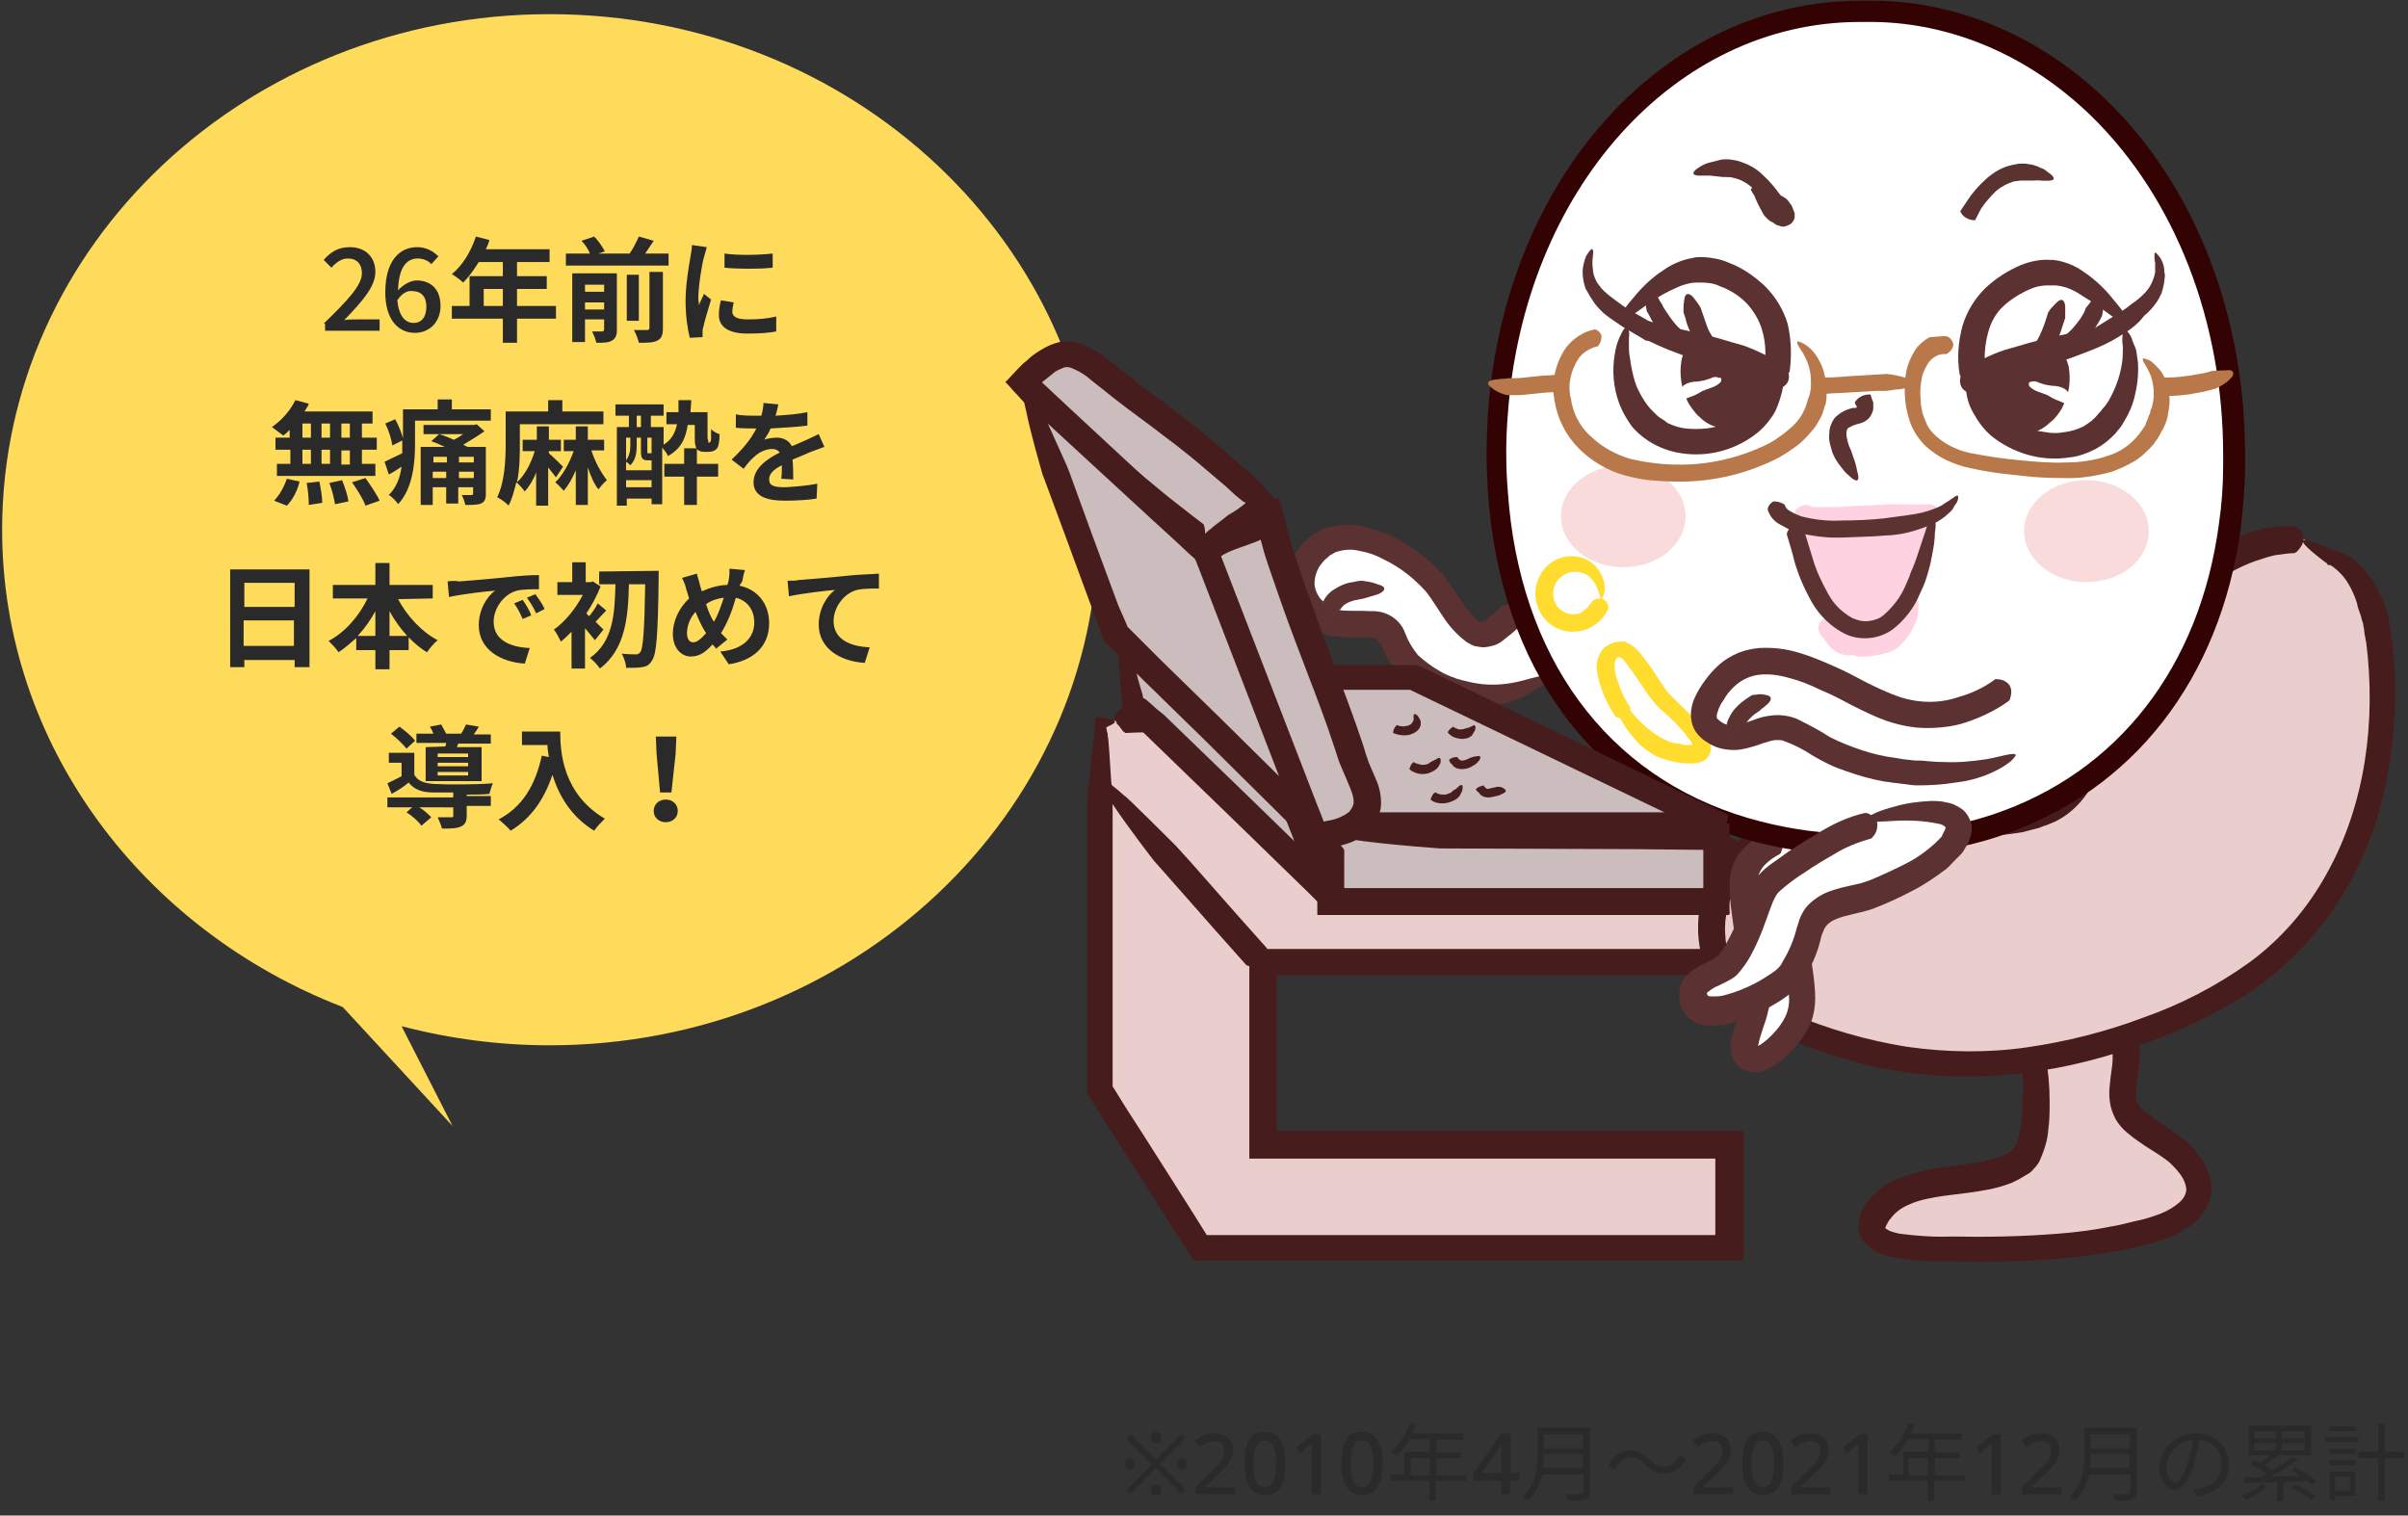
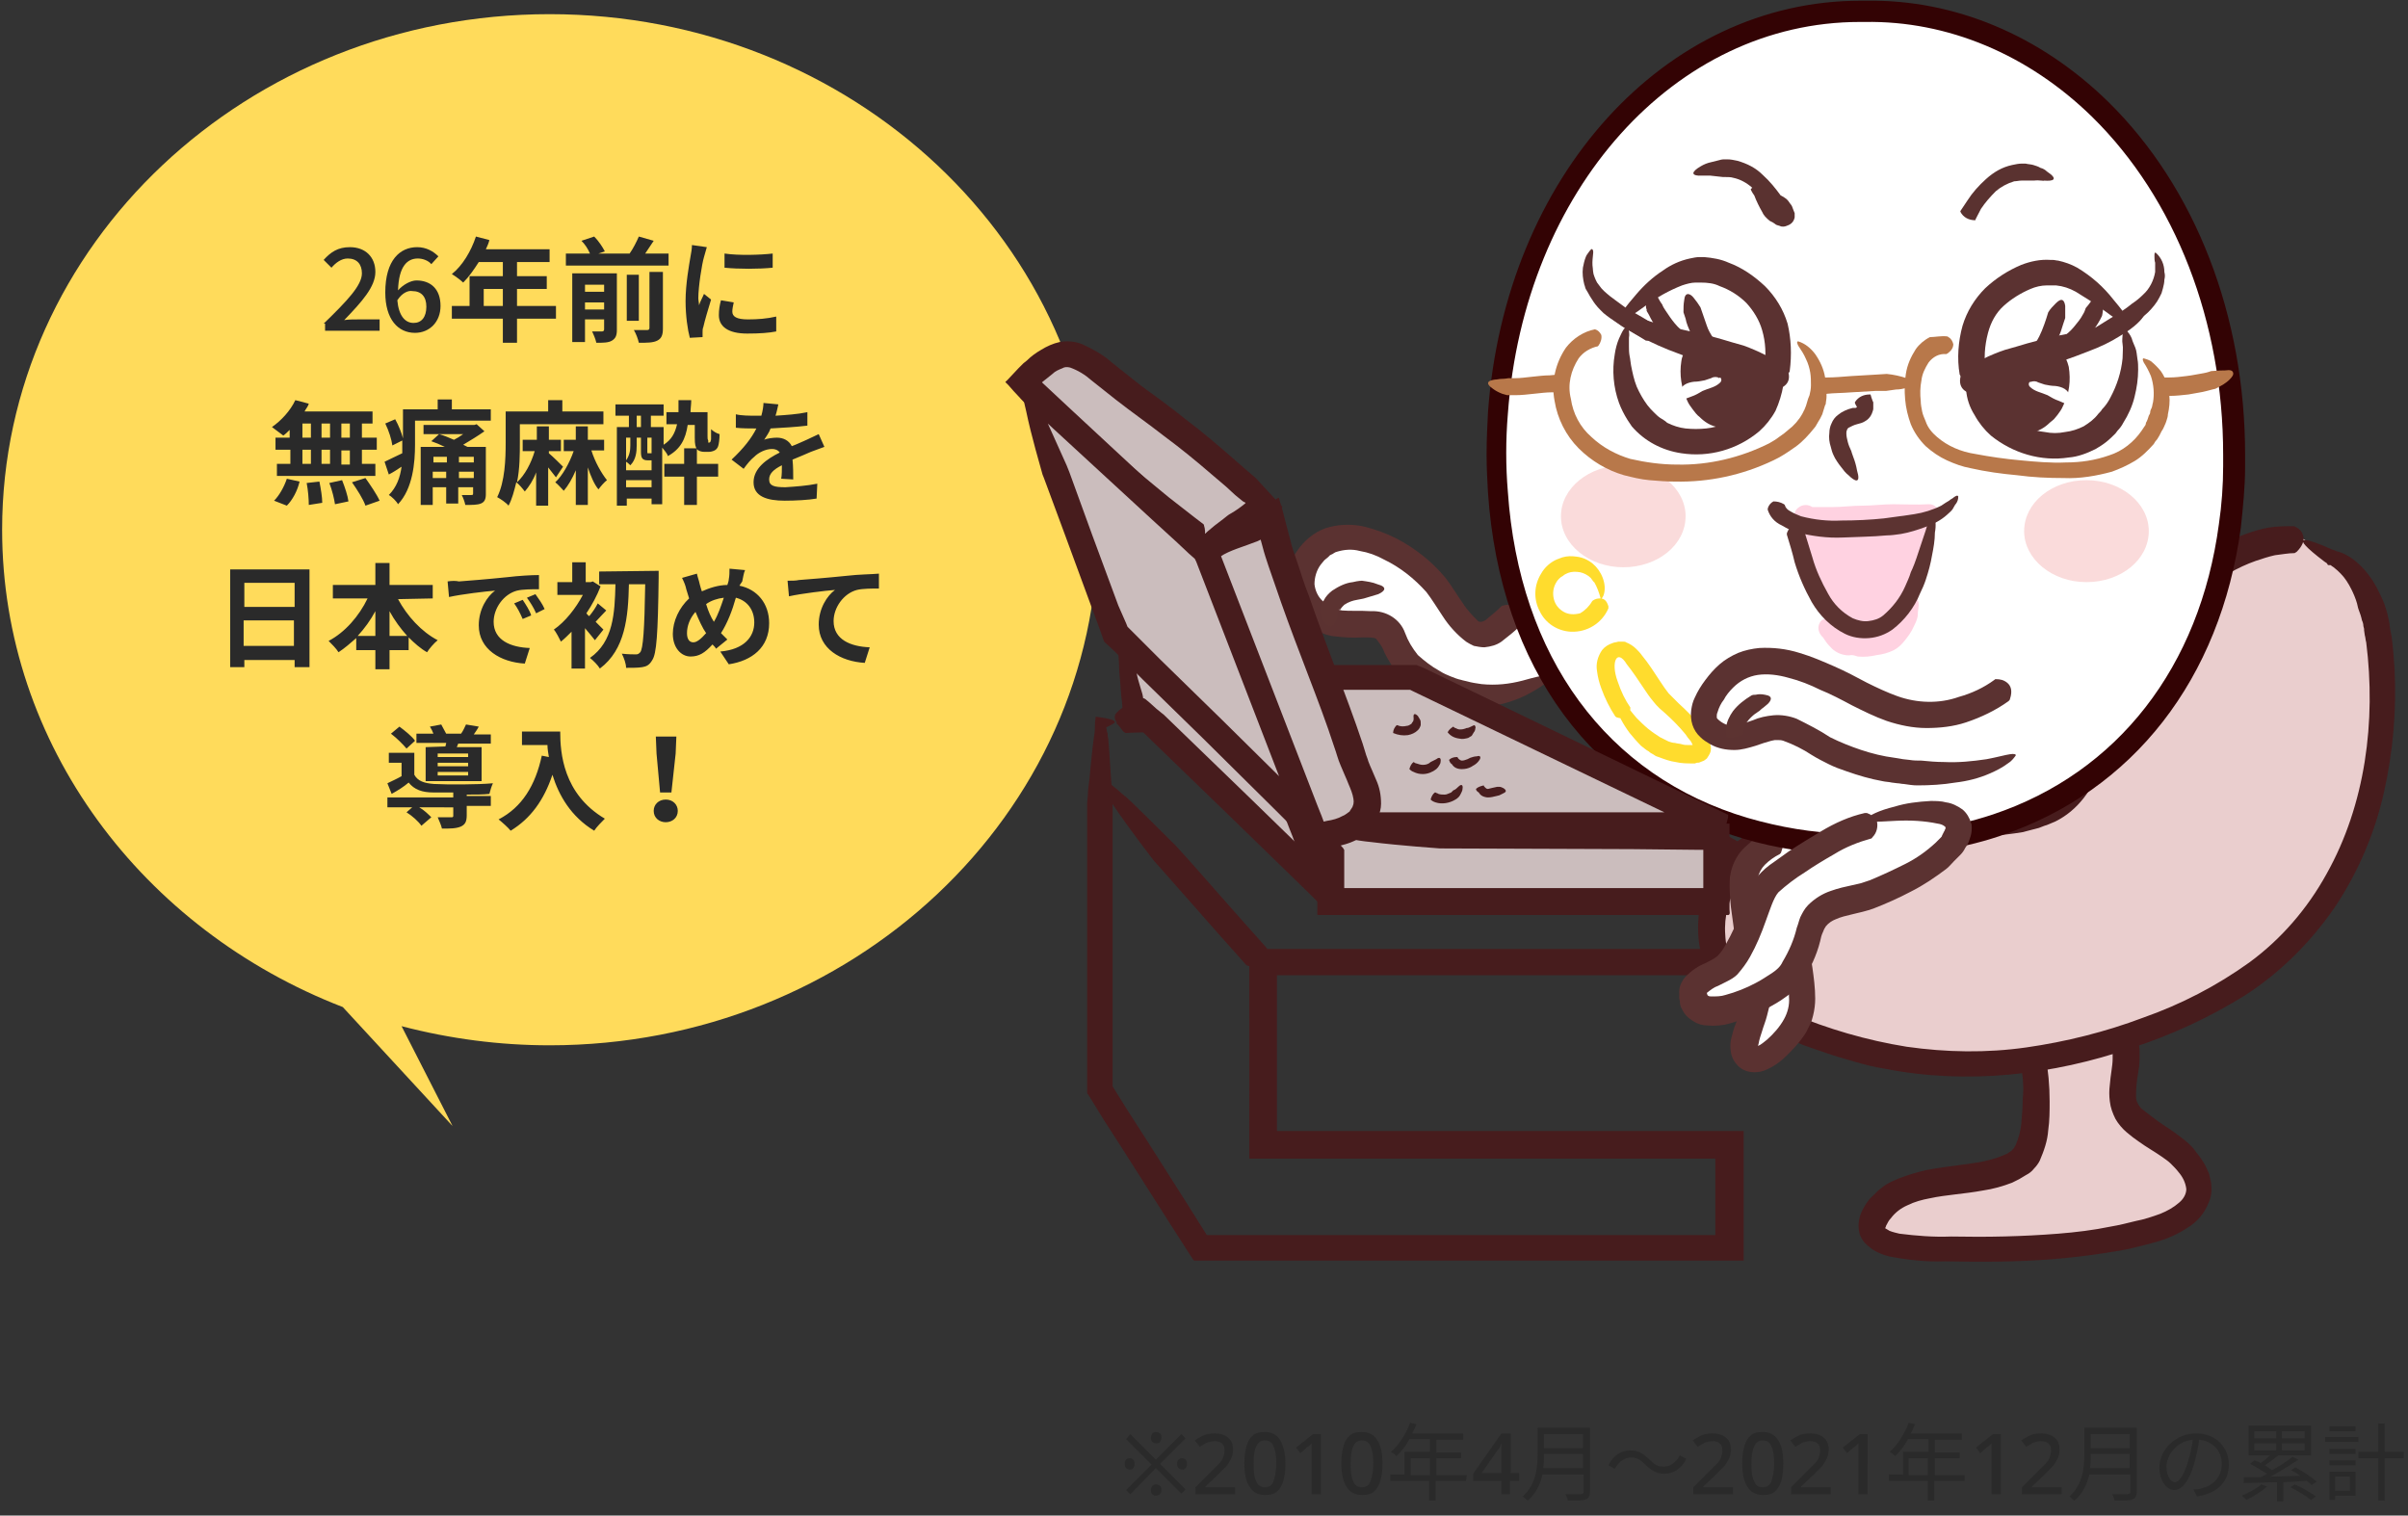
<svg xmlns="http://www.w3.org/2000/svg" width="340" height="214" version="1.1" id="レイヤー_1" x="0px" y="0px" viewBox="0 0 340 214" style="enable-background:new 0 0 340 214;" xml:space="preserve">
  <rect x="0" y="0" width="340" height="214" fill="#333333" stroke="none" />
  <style type="text/css">
	.st0{fill-rule:evenodd;clip-rule:evenodd;fill:#FFDB5B;}
	.st1{fill:#2A2A2A;}
	.st2{fill:#FFFFFF;}
	.st3{fill:#5B3231;}
	.st4{fill:#EACECE;}
	.st5{fill:#471C1D;}
	.st6{fill:#491C1A;}
	.st7{fill:#481B19;}
	.st8{fill:#330304;}
	.st9{fill:#5A3230;}
	.st10{fill:#FADBDB;}
	.st11{fill:#5C3331;}
	.st12{fill:#FFD2E1;}
	.st13{fill:#B8784A;}
	.st14{fill:#CBBDBD;}
	.st15{fill:#481D1E;}
	.st16{fill:#FFDC2D;}
</style>
  <path class="st0" d="M77.6,147.6c42.7,0,77.4-32.6,77.4-72.8S120.4,2,77.6,2C34.9,2,0.3,34.6,0.3,74.8c0,30.4,19.9,56.5,48.1,67.4  L63.9,159l-7.2-14.1C63.6,146.7,70.6,147.6,77.6,147.6z" />
  <path class="st1" d="M94,116.1c0.9,0,1.7-0.6,1.7-1.6c0-0.9-0.7-1.6-1.7-1.6s-1.7,0.7-1.7,1.6C92.3,115.5,93.1,116.1,94,116.1z   M93.2,111.9h1.6l0.6-5.5l0.1-2.4h-2.9l0.1,2.4L93.2,111.9z M73.7,103.3v1.9h3.6c0,0.5,0.1,1.1,0.2,1.7l-1-0.2  c-0.9,4.2-2.8,7.3-6.1,9c0.5,0.4,1.4,1.2,1.7,1.6c2.8-1.7,4.7-4.3,5.9-7.9c0.9,2.9,2.6,5.9,5.9,7.9c0.3-0.5,1.1-1.3,1.5-1.7  c-5.9-3.5-6.3-9.3-6.3-12.3H73.7z M65.9,112.2c1.2,0,2.4,0,3.2-0.1c0.1-0.4,0.3-1.1,0.5-1.5c-2.2,0.2-6.4,0.2-8.3,0.1  c-1.4-0.1-2.3-0.4-2.8-1.3v-3.1h-3.6v1.4h1.8v1.9c-0.7,0.4-1.4,0.7-2,1l0.6,1.5c0.9-0.5,1.7-1,2.4-1.6c0.8,1,1.9,1.4,3.5,1.4  c0.7,0,1.7,0,2.8,0v0.7h-9.3v1.4h3.5l-0.8,0.7c0.8,0.5,1.7,1.3,2.1,1.9l1.4-1.2c-0.4-0.4-1-1-1.7-1.4H64v1.2c0,0.2-0.1,0.2-0.3,0.2  s-1.1,0-1.9,0c0.2,0.5,0.5,1.1,0.6,1.6c1.2,0,2,0,2.7-0.3c0.6-0.3,0.8-0.7,0.8-1.6v-1.3h3.4v-1.4h-3.4V112.2z M58.6,104.6  c-0.4-0.6-1.4-1.4-2.2-2l-1.2,1c0.8,0.6,1.7,1.5,2.2,2.1L58.6,104.6z M60.1,105.5v4.8H68v-4.8h-3.5l0.2-0.5h4.6v-1.3h-2.4  c0.2-0.3,0.5-0.7,0.7-1.1l-1.8-0.3c-0.2,0.4-0.4,0.9-0.7,1.3H63c-0.2-0.4-0.5-0.9-0.7-1.3l-1.6,0.3c0.2,0.3,0.4,0.7,0.5,1h-2.4v1.3  H63c0,0.2-0.1,0.3-0.1,0.5L60.1,105.5L60.1,105.5z M66.1,109.5h-4.3V109h4.3V109.5z M66.1,108.2h-4.3v-0.5h4.3V108.2z M66.1,106.9  h-4.3v-0.5h4.3V106.9z M111.2,82l0.2,2.2c1.8-0.4,5.2-0.8,6.5-0.9c-1.1,0.8-2.3,2.6-2.3,4.9c0,3.4,3.1,5.2,6.5,5.4l0.7-2.2  c-2.7-0.1-5.1-1.1-5.1-3.7c0-1.9,1.4-3.9,3.3-4.4c0.8-0.2,2.2-0.2,3.1-0.2V81c-1.1,0.1-2.8,0.1-4.5,0.3c-2.9,0.3-5.5,0.5-6.8,0.6  C112.4,82,111.8,82,111.2,82z M104.8,82.1c0.1-0.4,0.2-1.2,0.4-1.6l-2.2-0.2c0,0.5,0,1-0.1,1.5c0,0.2-0.1,0.5-0.2,0.8  c-1.2,0-2.5,0.4-3.6,0.9c-0.1-0.3-0.2-0.6-0.3-1c-0.1-0.5-0.3-1-0.4-1.5l-2.1,0.6c0.3,0.6,0.5,1.1,0.6,1.6c0.1,0.4,0.3,0.9,0.4,1.3  c-1.4,1.3-2.3,3.2-2.3,5c0,2,1.2,3.2,2.5,3.2c1.2,0,2-0.5,3.1-1.7c0.2,0.2,0.4,0.4,0.5,0.6l1.6-1.3c-0.3-0.3-0.6-0.6-0.9-0.9  c0.9-1.4,1.6-3.2,2.1-5c1.6,0.4,2.6,1.7,2.6,3.5c0,2-1.4,3.8-4.8,4.1l1.2,1.8c3.3-0.5,5.7-2.4,5.7-5.8c0-2.8-1.7-4.8-4.2-5.3  L104.8,82.1z M102.2,84.4c-0.4,1.2-0.8,2.4-1.4,3.4c-0.4-0.6-0.8-1.5-1.1-2.5C100.4,84.8,101.3,84.5,102.2,84.4z M97.9,90.7  c-0.6,0-0.9-0.5-0.9-1.3c0-1,0.4-2.1,1.2-3c0.5,1.2,1,2.3,1.5,3C99,90.2,98.4,90.7,97.9,90.7z M84.6,80.7v1.8h2.3  c-0.1,4.1-0.3,8.1-3.6,10.4c0.5,0.4,1.1,1,1.4,1.5c3.6-2.7,4-7.3,4.1-11.9h2.3c-0.1,6.5-0.3,9.1-0.7,9.6c-0.2,0.2-0.3,0.3-0.6,0.3  c-0.4,0-1.1,0-2-0.1c0.3,0.6,0.6,1.4,0.6,2c0.9,0,1.7,0,2.3-0.1c0.6-0.1,1-0.3,1.4-1c0.6-0.9,0.8-3.6,0.9-11.6c0-0.3,0-1,0-1  L84.6,80.7L84.6,80.7z M85.2,88.9c-0.4-0.4-0.7-0.7-1.1-1.1c0.4-0.4,0.9-1,1.5-1.6l-1.2-1c-0.3,0.6-0.7,1.2-1.2,1.8  c-0.2-0.1-0.3-0.3-0.4-0.4c0.8-1.2,1.5-2.5,2-3.8l-1.1-0.7l-0.3,0.1h-0.7v-2.8h-1.9v2.8h-2.1V84h3.6c-1,1.9-2.5,3.8-4.1,4.9  c0.3,0.3,0.8,1.3,1,1.7c0.5-0.4,1-0.9,1.5-1.4v5.2h1.9v-5.7c0.5,0.6,1.1,1.3,1.4,1.7L85.2,88.9z M63.2,82.1l0.2,2.2  c1.8-0.4,5.2-0.8,6.5-0.9c-1.1,0.8-2.3,2.6-2.3,4.9c0,3.4,3.1,5.2,6.5,5.4l0.7-2.2c-2.7-0.1-5.1-1.1-5.1-3.7c0-1.9,1.4-3.9,3.3-4.4  c0.8-0.2,2.2-0.2,3.1-0.2v-2c-1.1,0-2.8,0.1-4.5,0.3c-2.9,0.3-5.5,0.5-6.8,0.6C64.4,82,63.8,82,63.2,82.1z M75.6,83.9l-1.2,0.5  c0.5,0.7,0.9,1.3,1.3,2.2l1.2-0.6C76.6,85.3,76.1,84.6,75.6,83.9z M73.8,84.7l-1.2,0.5c0.5,0.7,0.8,1.3,1.2,2.2l1.2-0.5  C74.8,86.2,74.2,85.3,73.8,84.7z M61.1,84.5v-1.9H55v-3.1h-2v3.1h-6v1.9h4.9c-1.2,2.5-3.2,4.8-5.5,6c0.4,0.4,1.1,1.1,1.4,1.6  c0.9-0.6,1.7-1.3,2.5-2v1.7H53v2.7h2v-2.7h2.7V90c0.8,0.8,1.7,1.6,2.6,2.1c0.3-0.5,1-1.3,1.5-1.7c-2.3-1.2-4.3-3.4-5.6-5.8  L61.1,84.5L61.1,84.5z M50.5,89.8c1-1.1,1.8-2.2,2.5-3.5v3.5H50.5z M55,89.8v-3.5c0.7,1.3,1.6,2.5,2.5,3.5H55z M32.5,80.4v13.8h2v-1  h7.1v1h2.1V80.4H32.5z M41.6,82.3v3.4h-7.1v-3.4H41.6z M34.4,91.2v-3.6h7.1v3.6H34.4z M112,67.7c0-0.7,0-1.9-0.1-2.8  c1-0.4,1.9-0.8,2.6-1.1c0.5-0.2,1.4-0.5,1.9-0.7l-0.8-1.8c-0.6,0.3-1.1,0.5-1.7,0.8c-0.7,0.3-1.3,0.6-2.1,0.9  c-0.4-0.8-1.2-1.2-2.1-1.2c-0.5,0-1.4,0.1-1.8,0.3c0.3-0.5,0.7-1,0.9-1.6c1.7-0.1,3.6-0.2,5.2-0.4v-1.9c-1.4,0.3-3,0.4-4.5,0.5  c0.2-0.6,0.3-1.2,0.4-1.6l-2.1-0.2c0,0.4-0.1,1.1-0.3,1.8h-0.8c-0.8,0-2,0-2.8-0.2v1.9c0.9,0.1,2,0.1,2.7,0.1h0.2  c-0.7,1.4-1.8,2.8-3.5,4.4l1.7,1.3c0.5-0.7,1-1.3,1.5-1.7c0.6-0.6,1.6-1.1,2.5-1.1c0.4,0,0.8,0.1,1.1,0.5c-1.8,0.9-3.7,2.2-3.7,4.2  s1.9,2.6,4.4,2.6c1.5,0,3.4-0.1,4.5-0.3l0.1-2.1c-1.5,0.3-3,0.4-4.5,0.5c-1.6,0-2.3-0.2-2.3-1.1c0-0.8,0.6-1.4,1.8-2  c0,0.7,0,1.4-0.1,1.9L112,67.7L112,67.7z M100,62.2C99.9,62.2,99.9,62.2,100,62.2c-0.1-0.2-0.1-0.3-0.1-0.6v-3.4h-2.4  c0-0.5,0.1-1.1,0.1-1.7h-1.8c0,0.6,0,1.2,0,1.7h-1.7v1.7h1.5c-0.3,1.3-0.8,2.2-1.9,2.9v-2.5h-1.8v-1.6h1.8v-1.6h-6.8v1.6h1.9v1.6  h-1.7v11.1h1.4v-1H92v0.8h1.5v-8c0.3,0.4,0.7,0.8,0.8,1.2c1.8-1,2.5-2.4,2.8-4.4h1v1.8c0,1,0.1,1.3,0.3,1.6c0.2,0.3,0.7,0.4,1,0.4  h0.7c0.3,0,0.6-0.1,0.8-0.2c0.2-0.1,0.4-0.3,0.5-0.6s0.2-1,0.2-1.7c-0.4-0.1-0.9-0.4-1.2-0.7c0,0.5,0,0.9,0,1.4  c0,0.2-0.1,0.3-0.1,0.4c0,0-0.1,0.1-0.2,0.1H100V62.2z M89.9,61.8h0.6v2c0,0.9,0.2,1.2,1,1.2H92v1.4h-3.6v-1.2  c0.2,0.1,0.5,0.4,0.6,0.5c0.8-0.8,0.9-1.9,0.9-2.8V61.8z M92,64c0,0-0.1,0-0.2,0h-0.3c-0.1,0-0.1,0-0.1-0.2v-2H92V64z M89.9,58.7  h0.6v1.6h-0.6V58.7z M89,61.8v1.1c0,0.7-0.1,1.4-0.6,2.1v-3.2H89z M88.4,68.8v-1H92v1H88.4z M98.4,63.3h-1.8v2.2h-2.8v1.8h2.8v4h1.8  v-4h3v-1.8h-3V63.3z M85.3,63.7v-1.6H83v-1.9h-1.7v1.9h-1.7v1.6H81c-0.6,1.7-1.6,3.5-2.6,4.4c0.4,0.3,0.9,0.9,1.2,1.2  c0.6-0.7,1.2-1.7,1.7-2.9v4.9H83V66c0.4,1.2,0.9,2.4,1.5,3.1c0.3-0.4,0.8-1,1.2-1.3c-0.8-1-1.7-2.6-2.2-4.2h1.8V63.7z M79.5,65.9  c-0.3-0.3-1.4-1.4-2-1.9v-0.3h1.7v-1.6h-1.7v-1.9h-1.7v1.9h-2v1.6h1.7c-0.5,1.7-1.4,3.4-2.5,4.4c0.4-1.9,0.4-4,0.4-5.6v-2.6h11.8  v-1.8h-5.8v-1.6h-2v1.6h-6v4.4c0,2.3-0.1,5.5-1.2,7.7c0.4,0.2,1.3,0.8,1.6,1.2c0.5-0.9,0.8-2.1,1.1-3.3c0.4,0.3,0.9,0.9,1.2,1.3  c0.6-0.7,1.2-1.6,1.6-2.7v4.7h1.7V66c0.4,0.5,0.8,1,1.1,1.4L79.5,65.9z M63.8,57.8v-1.4h-2v1.4h-4.9v4.1c-0.2-0.8-0.6-1.8-1.1-2.7  l-1.4,0.6c0.5,1,0.9,2.3,1,3.1l1.4-0.7v0.6c0,0.4,0,0.8,0,1.2c-0.8,0.4-1.7,0.8-2.5,1.2l0.6,1.8c0.6-0.3,1.2-0.7,1.8-1.1  c-0.2,1.5-0.7,2.9-1.8,4c0.4,0.2,1.1,0.9,1.3,1.3c2.1-2.2,2.4-5.9,2.4-8.4v-3.4h10.7v-1.6C69.3,57.8,63.8,57.8,63.8,57.8z   M68.7,63.1H66c-0.2-0.1-0.4-0.2-0.6-0.3c1-0.6,2-1.2,3-1.9l-1.1-1L67,60h-7.2v1.3h5.6c-0.4,0.3-0.9,0.6-1.3,0.8  c-0.7-0.3-1.4-0.6-2.1-0.8l-1.1,1c0.6,0.2,1.3,0.5,1.9,0.8h-3.4v8.2h1.7v-2.5H63v2.3h1.7v-2.3h2.1v0.9c0,0.2-0.1,0.2-0.3,0.2  c-0.2,0-0.8,0-1.3,0c0.2,0.4,0.4,0.9,0.5,1.4c1,0,1.7,0,2.2-0.2s0.7-0.6,0.7-1.3v-6.7H68.7z M66.9,65.3h-2.1v-0.8h2.1V65.3z   M63.1,64.5v0.8h-1.9v-0.8H63.1z M61.1,67.5v-0.9H63v0.9H61.1z M64.8,67.5v-0.9h2.1v0.9H64.8z M49.7,68.1c0.7,1,1.6,2.4,1.9,3.3  l2-0.7c-0.4-0.9-1.3-2.2-2-3.2L49.7,68.1z M46.5,68.2c0.4,1,0.7,2.3,0.8,3l1.9-0.4c-0.1-0.8-0.5-2-0.9-3L46.5,68.2z M43.3,68.2  c0.2,1,0.3,2.3,0.3,3.1l1.9-0.3c0-0.8-0.2-2-0.4-3L43.3,68.2z M40.5,71.4c0.8-0.8,1.5-2.1,1.8-3.4l-1.8-0.4  c-0.4,1.2-1.1,2.4-1.8,3.1L40.5,71.4z M41,61.8h-2.1v1.7H41v2h-1.9v1.7H53v-1.7h-1.9v-2h2.1v-1.7h-2.1v-2h1.5v-1.7H43  c0.2-0.4,0.5-0.7,0.6-1.1l-1.9-0.5c-0.7,1.5-2,2.9-3.3,3.8c0.4,0.3,1.2,0.9,1.6,1.2c0.3-0.2,0.6-0.5,0.9-0.8v1.1H41z M42.7,59.8h1.2  v2h-1.2V59.8z M45.4,61.8v-2h1.2v2H45.4z M46.6,63.5v2h-1.2v-2H46.6z M42.7,63.5h1.2v2h-1.2V63.5z M49.4,65.6h-1.2v-2h1.2V65.6z   M49.4,61.8h-1.2v-2h1.2V61.8z M97.7,34.6c0,0.5-0.1,1.1-0.2,1.6c-0.2,1.2-0.7,3.9-0.7,6.3c0,2.1,0.3,4.1,0.6,5.2l1.8-0.1  c0-0.2,0-0.5,0-0.7s0-0.5,0.1-0.7c0.2-0.9,0.7-2.6,1.1-3.9l-1-0.8c-0.2,0.5-0.5,1-0.7,1.6c0-0.3-0.1-0.7-0.1-1  c0-1.6,0.5-4.8,0.8-5.8c0.1-0.3,0.3-1.1,0.4-1.4L97.7,34.6z M101.8,42.4c-0.2,0.7-0.3,1.4-0.3,2.1c0,1.6,1.3,2.6,4,2.6  c1.8,0,3.1-0.1,4.1-0.3v-2.1c-1.3,0.3-2.6,0.4-4,0.4c-1.6,0-2.2-0.4-2.2-1.1c0-0.4,0.1-0.8,0.2-1.3L101.8,42.4z M102.3,35.8v2  c2,0.2,4.8,0.2,6.8,0v-2C107.4,36,104.3,36.1,102.3,35.8z M91.1,35.8c0.4-0.6,0.8-1.2,1.2-1.8l-2.1-0.6c-0.3,0.7-0.8,1.7-1.3,2.4  h-4.4l0.9-0.3c-0.3-0.6-0.9-1.5-1.5-2.1L82.1,34c0.5,0.5,0.9,1.1,1.2,1.8h-3.4v1.7h14.5v-1.7C94.4,35.8,91.1,35.8,91.1,35.8z   M90.2,38.8h-1.7v6.5h1.7V38.8z M91.7,46.3c0,0.2-0.1,0.3-0.3,0.3c-0.3,0-1.1,0-1.9,0c0.3,0.5,0.6,1.3,0.7,1.8c1.2,0,2,0,2.6-0.3  s0.8-0.8,0.8-1.7v-8h-1.9C91.7,38.4,91.7,46.3,91.7,46.3z M87.1,38.6h-6.3v9.7h1.8v-3.2h2.7v1.4c0,0.2-0.1,0.3-0.3,0.3  c-0.2,0-0.8,0-1.4,0c0.2,0.4,0.5,1.1,0.6,1.6c1,0,1.7,0,2.2-0.3s0.7-0.7,0.7-1.5L87.1,38.6L87.1,38.6z M85.3,40.2v1h-2.7v-1H85.3z   M82.6,43.7v-1h2.7v1H82.6z M78.5,43.2H73v-2.4h4.2V39H73v-2h4.6v-1.8h-9c0.2-0.4,0.4-0.9,0.5-1.3l-1.9-0.5  c-0.7,2.1-1.9,4.1-3.4,5.3c0.5,0.3,1.3,0.9,1.6,1.2c0.8-0.8,1.5-1.8,2.2-2.9H71v2h-4.7v4.2h-2.5V45H71v3.4h2V45h5.5V43.2z   M68.3,43.2v-2.4H71v2.4H68.3z" />
  <path class="st2" d="M214.3,86.1c-1.4,0.9-3.2,3.4-5.1,3.3c-2.4-0.2-5-5.4-6.4-7.1c-3.6-4.3-13.8-10.4-18-3.3  c-2,3.4-0.9,6.7,2.7,8.4c2.5,1.2,6.6,0,8.2,1.1c1.3,0.9,1.9,3.8,3.2,5c2.2,2.1,4.8,3.6,7.8,4.3c4.7,0.9,8.5-0.8,12.5-2.6" />
  <path class="st3" d="M212,85.6c0.1-0.1,0.2-0.1,0.3-0.1c0.6-0.2,1.3-0.1,1.8,0.3c0.2,0.2,0.4,0.5,0.5,0.9c0.1,0.5,0.1,0.9,0.1,1.4  c0,0.1,0,0.2-0.1,0.3c-0.8,0.8-1.7,1.5-2.6,2.2c-0.7,0.5-1.5,0.7-2.4,0.8c-0.5,0-1-0.1-1.5-0.2l-0.6-0.3c-0.2-0.1-0.3-0.2-0.5-0.3  c-1.3-1-2.4-2.2-3.3-3.6c-0.8-1.2-1.6-2.5-2.3-3.4c-1.7-1.9-3.7-3.5-6-4.6c-1.1-0.6-2.2-1-3.4-1.2c-1.1-0.3-2.2-0.2-3.2,0.1  l-0.3,0.1c-0.1,0.1-0.2,0.1-0.3,0.2c-0.2,0.1-0.5,0.2-0.6,0.4l-0.6,0.5l-0.5,0.6c-0.6,0.8-0.9,1.8-0.9,2.8c0.1,0.9,0.5,1.8,1.2,2.4  c0.4,0.3,0.8,0.6,1.3,0.9c0.4,0.2,0.9,0.3,1.4,0.4c1.1,0.1,2.5,0,4.1,0.1c2.1-0.1,4.1,1.1,4.8,3.1c0.4,1.1,1,2.1,1.8,3.1  c0.9,0.8,1.9,1.6,3,2.2l0.5,0.3l0.4,0.2c0.2,0.1,0.5,0.2,0.7,0.3c0.5,0.2,1,0.4,1.5,0.5c0,0,0.3,0.1,0.8,0.2  c0.7,0.2,1.4,0.3,2.1,0.4c2,0.2,3.9,0,5.8-0.5c3.2-0.9,4.3-1,4.1-0.5s-1.6,1.5-3.5,2.5c-1.6,0.8-3.2,1.3-5,1.6  c-1.3,0.2-2.7,0.2-4,0.1c-0.5,0-0.9-0.1-1.3-0.2c-0.3-0.1-0.5-0.1-0.5-0.1c-0.6-0.2-1.3-0.4-1.9-0.7c-0.3-0.1-0.6-0.3-0.9-0.4  l-0.6-0.4c-0.3-0.2-0.6-0.4-1-0.6c-0.6-0.4-1.2-0.9-1.8-1.3c-0.3-0.2-0.6-0.5-0.9-0.7c-0.3-0.2-0.3-0.2-0.5-0.5  c-0.2-0.2-0.3-0.4-0.5-0.6c-0.4-0.7-0.8-1.3-1.2-2.1c-0.2-0.6-0.5-1.1-0.9-1.6c-0.1-0.1-0.2-0.3-0.3-0.4c0,0,0.1-0.1,0,0l-0.2-0.1  c-0.5-0.1-1-0.1-1.6-0.1c-1.5,0.1-3,0-4.5-0.2c-0.4-0.1-0.9-0.2-1.3-0.4c-0.4-0.2-0.8-0.4-1.2-0.6c-0.7-0.4-1.4-1-2-1.6  c-0.6-0.7-1.1-1.5-1.5-2.4c-0.3-0.9-0.5-1.8-0.4-2.7c0.1-0.9,0.3-1.8,0.6-2.6c0.3-0.8,0.8-1.5,1.3-2.2c1.1-1.4,2.6-2.5,4.3-2.9  c1.6-0.4,3.4-0.4,5,0c1.5,0.4,2.9,0.9,4.3,1.6c2.7,1.4,5.1,3.3,7,5.6c1,1.3,1.6,2.4,2.4,3.5c0.6,1,1.4,1.8,2.2,2.6l0.2,0.1h0.2  c0.2,0,0.4-0.1,0.6-0.2C210.7,86.8,211.4,86.2,212,85.6z" />
-   <path class="st4" d="M157.6,101.8c1.7-0.7,53.5,0,53.5,0l50.3,28v6.1h-82.8v25.7h65.9v14.6h-74.7l-14.2-22.3v-52L157.6,101.8z" />
  <path class="st5" d="M159,103.5c-0.1,0-0.2,0-0.2-0.1c-0.3-0.1-0.3-0.3-0.5-0.5l-0.3-0.4l-0.2-0.2l-0.1-0.1  c-0.1-0.1-0.1-0.2-0.1-0.3c0,0,0.1,0.3,0.1,0.2V102l-0.1-0.1c0-0.1-0.1-0.1-0.1-0.2c-0.1-0.2-0.1-0.3-0.1-0.5s0.1-0.4,0.3-0.6  c0.1-0.1,0.2-0.2,0.3-0.3c0.1-0.1,0.3-0.2,0.4-0.3c0.1-0.1,0.2-0.1,0.3-0.2c1.7-0.1,3.4-0.1,5-0.1h1.3c7-0.1,14.1,0,21.1,0l21.1,0.2  h4.2c0.1,0,0.2,0.1,0.3,0.1l1.4,0.8l4.6,2.6l9.2,5.1l34.9,19.5l1.1,0.6c0.3,0.1,0.2,0.3,0.2,0.5v8.6h-82.8v22h65.9V178h-77.6  l-0.1-0.1l-0.4-0.6l-3.4-5.3l-6.1-9.6l-2.7-4.2l-1.3-2.1l-0.8-1.3l-0.2-0.3c-0.1-0.1-0.1-0.2-0.1-0.3v-40.8l0.1-1.1  c0-0.6,0.1-1.3,0.2-2.1c0.2-1.9,0.4-4.4,0.7-6.4c0.1-0.5,0.1-1,0.1-1.5s0.1-0.8,0.1-1.1c2.4,0.3,2.8,0.6,2.7,0.8  c-0.1,0.2-0.8,0.5-1.2,0.7l0.1,0.6l0.1,0.3v0.4c0.1-0.3,0.3,3.4,0.5,6.3c0.1,0.8,0.1,1.5,0.1,2.1c0.1,0.9,0.1,1.6,0.1,1.6v39.4  l0.5,0.8l1.3,2.1l2.7,4.2l6.1,9.6l2.7,4.3h71.8v-10.8h-65.8V134h82.8v-3.1l-34.3-19.1l-9.2-5.1l-4.6-2.6l-0.9-0.5h-3.3l-21-0.2  c-7,0-14-0.1-21,0H164C162.2,103.4,160.6,103.4,159,103.5z" />
  <path class="st4" d="M286.7,148.1c0.8,2.6,1.9,13.7-1.4,16.1c-5.2,4-15.7,1-20,6.9c-3.7,5.1,4.5,5.3,7.7,5.4  c9.9,0.2,20.6,0.2,30.2-2.4c5.8-1.5,10.2-5.1,5.2-10.5c-2.1-2.3-6-3.8-7.7-6.1c-2.3-3,0.8-8-0.9-10.8c-2-3.4-11.3-0.7-14.2,0.4" />
  <path class="st5" d="M285.2,149.7c0-0.1,0-0.2,0-0.2c0.2-0.5,0.6-1,1.1-1.3s1.3-0.4,2.3,0.5c0.1,0.1,0.2,0.2,0.2,0.3  c0.4,2.1,0.6,4.3,0.6,6.5c0,1.4,0,2.7-0.2,4.1c-0.1,1.5-0.6,2.9-1.2,4.3c-0.2,0.4-0.5,0.8-0.8,1.1c-0.3,0.4-0.7,0.7-1.1,0.9  c-0.3,0.2-0.7,0.4-1,0.6l-1,0.5c-1.3,0.5-2.7,0.9-4.1,1.1c-2.7,0.5-5.2,0.6-7.5,1.1c-1.1,0.2-2.2,0.5-3.2,1c-0.9,0.4-1.7,1-2.3,1.8  c-0.3,0.3-0.5,0.7-0.7,1.1c0,0.1-0.1,0.2-0.1,0.3s0.1,0.1,0.1,0.1c0.2,0.1,0.3,0.2,0.5,0.3c0.5,0.2,1,0.3,1.4,0.4  c2.4,0.3,4.8,0.5,7.3,0.4c5.1,0.1,10.1,0,15.1-0.4c2.5-0.2,5-0.5,7.4-1c1.2-0.2,2.4-0.5,3.6-0.8c1.1-0.2,2.3-0.6,3.4-1  c1-0.4,1.9-0.9,2.7-1.6c0.6-0.5,1-1.2,1-1.9c-0.1-0.9-0.5-1.7-1.1-2.4c-0.3-0.4-0.7-0.8-1.1-1.2s-0.9-0.7-1.3-1  c-1-0.7-2.1-1.3-3.2-2.1c-0.6-0.4-1.1-0.8-1.7-1.3s-1.2-1.2-1.6-1.9c-0.4-0.8-0.7-1.6-0.8-2.5c-0.1-0.8-0.1-1.5,0-2.3  c0.1-1.4,0.4-2.7,0.4-3.7v-1.1c0-0.2-0.1-0.3-0.1-0.5c-0.1-0.2-0.2-0.4-0.4-0.5c-0.1-0.1-0.3-0.2-0.4-0.3c-0.6-0.3-1.2-0.4-1.8-0.5  c-2-0.2-4-0.1-6,0.1c-3.3,0.4-4.4,0.5-4.2,0c0.2-0.5,1.8-1.3,3.8-2c1.6-0.6,3.3-1,5-1.2c1.4-0.2,2.8-0.2,4.1,0.1  c0.6,0.1,1.1,0.3,1.6,0.6c0.2,0.1,0.3,0.2,0.4,0.3l0.1,0.1c0.4,0.3,0.7,0.7,1,1.2c0.2,0.4,0.4,0.8,0.5,1.3c0.1,0.4,0.2,0.8,0.2,1.2  v1.2c0,0.8-0.1,1.4-0.2,2c-0.2,1.1-0.3,2.2-0.3,3.3c0,0.4,0.1,0.8,0.3,1.1c0.2,0.4,0.5,0.7,0.8,0.9c0.9,0.7,1.8,1.4,2.7,2  c1.1,0.7,2.2,1.5,3.2,2.3c0.6,0.5,1.1,1,1.5,1.6c0.5,0.6,0.9,1.2,1.3,1.9c0.2,0.4,0.3,0.7,0.5,1.1c0.1,0.4,0.2,0.8,0.3,1.3  c0.1,0.9,0.1,1.8-0.3,2.7c-0.6,1.6-1.7,2.9-3.1,3.7c-1.2,0.8-2.5,1.4-3.8,1.8c-1.3,0.4-2.6,0.7-3.8,1c-1.2,0.3-2.5,0.5-3.8,0.7  c-2.5,0.4-5.1,0.7-7.6,0.9c-5.1,0.4-10.1,0.4-15.2,0.3c-2.6,0.1-5.3-0.2-7.9-0.7c-0.8-0.2-1.5-0.5-2.2-0.9c-0.4-0.3-0.8-0.6-1.2-1  c-0.4-0.5-0.7-1-0.8-1.6c-0.2-1.1,0-2.1,0.5-3.1c0.4-0.7,0.8-1.4,1.4-1.9l0.4-0.4l0.4-0.4c0.3-0.2,0.6-0.5,0.9-0.7  c0.6-0.4,1.3-0.7,2-1c1.3-0.5,2.6-0.9,4-1.2c2.6-0.5,5.1-0.7,7.4-1.1c1.1-0.2,2.2-0.5,3.2-0.9c0.2-0.1,0.5-0.2,0.7-0.3l0.6-0.4  c0.1-0.1,0.1-0.1,0.2-0.2c0-0.1,0.1-0.1,0.1-0.1c0.1-0.2,0.2-0.3,0.3-0.5c0.4-0.9,0.7-2,0.8-3c0.1-1.2,0.2-2.3,0.2-3.5  C285.8,153.5,285.6,151.6,285.2,149.7z" />
  <path class="st4" d="M325.2,76.1c-12.3,0-20.9,9.9-26.3,20.5c-3,6-3.4,15.4-10.6,17.9c-4.7,1.7-10.2,1.4-15.2,1.4  c-7.5,0-16.4-0.7-23.5,2.5c-5.3,2.4-8.1,7.3-7.9,13.2c0.2,6.5,4.9,10.5,10.5,12.9c18.3,7.9,35.5,7.1,53.8-0.5  c10.8-4.4,19.3-10.8,24.7-21.2c4.8-9.2,6.3-20.1,5.4-30.4c-0.4-4.8-1.9-12.3-7-14L325.2,76.1z" />
  <path class="st5" d="M323.8,74.3c0.1,0,0.2,0,0.3,0.1c0.5,0.2,1,0.7,1.1,1.3c0.2,0.6-0.1,1.4-0.9,2.2c-0.1,0.1-0.2,0.1-0.3,0.2  c-0.9,0-1.9,0.2-2.8,0.3c-0.9,0.2-1.8,0.5-2.7,0.8c-5.1,1.8-9.4,5.5-12.7,10c-1.7,2.2-3.2,4.6-4.5,7.1c-0.7,1.2-1.2,2.5-1.7,3.8  s-0.9,2.7-1.4,4.1c-0.4,1.4-1,2.9-1.6,4.3c-0.6,1.5-1.4,2.9-2.4,4.2c-1.1,1.4-2.4,2.5-4,3.3l-1.2,0.5c-0.4,0.1-0.8,0.3-1.1,0.4  c-0.8,0.2-1.5,0.4-2.3,0.6c-3,0.5-6,0.7-9.1,0.7c-2.9,0-5.9,0-8.8-0.1c-5.8-0.1-11.5,0-16.5,2c-2.4,0.9-4.4,2.5-5.8,4.6  c-1.3,2.2-2,4.7-1.8,7.3c0.1,2.5,1.1,4.9,2.8,6.7c1.8,1.9,4.1,3.4,6.5,4.4c5.2,2.2,10.7,3.8,16.3,4.7c5.6,0.8,11.3,0.9,16.9,0.1  c5.6-0.8,11.2-2.2,16.5-4.2c5.4-1.9,10.4-4.5,15-7.8c4.5-3.3,8.2-7.6,10.9-12.5c5.5-9.8,7-21.6,5.6-32.7c-0.1-0.3-0.1-0.7-0.2-1  l-0.1-0.7v-0.2l-0.1-0.4c0-0.3-0.1-0.6-0.2-0.8c-0.1-0.5-0.3-1.1-0.5-1.6c0,0-0.1-0.3-0.2-0.8c-0.2-0.7-0.5-1.4-0.8-2  c-0.4-0.8-0.9-1.6-1.5-2.2c-0.3-0.3-0.6-0.6-1-0.9l-0.3-0.2l-0.1-0.1H329h-0.1h-0.1c-0.1,0-0.2-0.1-0.2-0.2l-0.1-0.1l-0.3-0.2  c-5.4-4.1-2.7-3.4,1.1-1.7c0,0,0.1,0,0.3,0.1c0.1,0,0.2,0.1,0.2,0.1l0.7,0.2c1.3,0.5,2.4,1.4,3.3,2.4s1.6,2.1,2.2,3.4  c0.5,1,0.7,1.6,0.7,1.6c0.2,0.6,0.4,1.2,0.5,1.8c0.1,0.3,0.1,0.6,0.2,0.9v0.2l0.1,0.6c0.1,0.4,0.1,0.7,0.2,1.1  c0.2,1.5,0.3,3,0.4,4.4c0.3,5.9-0.2,11.7-1.5,17.5s-3.7,11.4-7,16.3c-3.4,4.9-7.7,9.2-12.7,12.4c-5,3.1-10.4,5.6-16,7.4  c-11,3.8-23.2,5.2-34.8,2.9c-1.4-0.2-2.9-0.6-4.3-1s-2.8-0.8-4.2-1.3c-1.4-0.5-2.8-0.9-4.1-1.5l-2-0.8c-0.7-0.3-1.4-0.6-2.1-1  c-2.9-1.4-5.3-3.5-7.2-6.1c-0.9-1.4-1.6-2.9-2-4.5s-0.5-3.2-0.4-4.8c0.2-3.3,1.3-6.4,3.4-9c1-1.3,2.3-2.3,3.7-3.2  c1.3-0.8,2.8-1.5,4.3-2c5.9-1.9,11.9-1.8,17.6-1.8l4.3,0.1h4.3c2.7,0.1,5.4-0.2,8.1-0.8c0.6-0.1,1.3-0.3,1.9-0.5  c0.3-0.1,0.5-0.2,0.8-0.3l0.4-0.2l0.4-0.2c1-0.6,1.9-1.4,2.5-2.4c1.4-2.3,2.5-4.8,3.2-7.4c0.4-1.4,0.9-2.8,1.4-4.2  c0.3-0.7,0.6-1.4,0.9-2.1s0.7-1.3,1-2c1.4-2.6,3-5.1,4.8-7.5s3.9-4.6,6.3-6.5s5.1-3.5,8-4.5c1.1-0.4,2.1-0.7,3.2-0.9  C321.6,74.3,322.7,74.3,323.8,74.3z" />
  <path class="st2" d="M251.6,118.3c-3.2,1.7-5.5,3.2-5.3,7.2c0.2,5.2,1.7,10.1,1.8,15.4c0,2.1-2.2,6-1.6,7.4c1.4,3.6,6.8-2.4,7.6-4.6  c1.9-5.3-2.5-12.5,0.6-17c1.4-2,9.5-6.1,6.5-9.1c-1.9-1.8-10-1.3-11.1,1.2" />
  <path class="st3" d="M249.5,117.3c0.1,0,0.2,0,0.3,0c1,0,2.6,0.7,1.7,3c0,0.1-0.1,0.2-0.2,0.3c-0.8,0.4-1.5,0.9-2.1,1.5  c-0.5,0.5-0.8,1.1-1,1.8c-0.1,0.5-0.1,1.1-0.1,1.6c0,0.7,0.1,1.4,0.2,2.1c0.1,1.4,0.3,2.8,0.6,4.2c0.5,2.9,0.8,5.9,1,8.9v0.8  c0,0.3-0.1,0.5-0.1,0.7c-0.1,0.4-0.2,0.8-0.3,1.2c-0.2,0.8-0.5,1.5-0.7,2.2c-0.2,0.6-0.4,1.2-0.5,1.8c-0.1,0.3-0.1,0.4-0.1,0.4  c0.2-0.1-0.2,0.2-0.2,0.2v0.1c-0.3,0.3-0.1,0.3-0.1-0.2v-0.1h0.1l0.2-0.1c0.5-0.2,0.9-0.6,1.3-0.9c0.9-0.8,1.8-1.8,2.4-2.9  c0.5-0.9,0.8-2,0.7-3.1c0-1.3-0.1-2.6-0.4-3.9c-0.2-1.4-0.5-2.8-0.6-4.3c-0.2-1.7,0-3.3,0.4-4.9c0.1-0.4,0.3-0.9,0.6-1.2l0.3-0.6  c0.1-0.1,0.2-0.2,0.3-0.4l0.2-0.3c0.6-0.6,1.2-1.1,1.8-1.6c1.1-0.9,2.2-1.7,3.1-2.6l0.4-0.4l0.3-0.3c0.2-0.2,0.3-0.3,0.4-0.5  c0.2-0.2,0.3-0.4,0.3-0.6h0.1c0.1,0,0,0,0-0.1l-0.1-0.1l-0.1-0.1l-0.1-0.1c-0.1-0.1-0.3-0.1-0.4-0.2c-1.8-0.6-3.7-0.8-5.6-0.7  c-1,0.1-2.1,0.3-3,0.8c-0.5,0.3-0.7,0.4-0.8,0.2c0-0.2,0-0.4,0.1-0.6c0.2-0.3,0.4-0.6,0.7-0.9c0.8-0.7,1.7-1.2,2.7-1.5  c1.7-0.5,3.5-0.7,5.2-0.6c0.8,0,1.5,0.2,2.3,0.4l0.6,0.2c0.2,0.1,0.4,0.2,0.6,0.4c0.4,0.3,0.7,0.6,0.9,1c0.4,0.6,0.6,1.4,0.6,2.2  c0,0.3,0,0.6-0.1,0.8c-0.2,0.8-0.7,1.5-1.2,2.1c-0.2,0.3-0.5,0.5-0.7,0.8l-0.4,0.4c-0.3,0.3-0.6,0.5-0.8,0.8  c-1.1,0.9-2.2,1.8-3.2,2.6c-0.4,0.3-0.7,0.6-1,1c-0.3,0.4-0.4,0.8-0.6,1.3c-0.5,2,0.1,4.6,0.5,7.3c0.2,1.4,0.4,2.9,0.4,4.4  c0,0.8-0.1,1.6-0.3,2.4c-0.1,0.4-0.2,0.8-0.4,1.2s-0.4,0.8-0.6,1.2c-0.9,1.4-2,2.6-3.2,3.7c-0.7,0.6-1.4,1.1-2.3,1.5  c-0.6,0.3-1.2,0.4-1.8,0.4c-0.9,0-1.7-0.3-2.3-0.9c-0.5-0.5-0.9-1.2-1-1.9c-0.1-0.6-0.1-1.2,0-1.8c0.2-0.8,0.4-1.6,0.7-2.3  c0.5-1.1,0.8-2.3,0.9-3.6c-0.2-2.8-0.5-5.6-1-8.4c-0.2-1.4-0.4-2.9-0.6-4.4c-0.1-0.8-0.1-1.5-0.2-2.3c-0.1-0.9,0-1.8,0.2-2.7  c0.3-1.3,1-2.6,2-3.5C247.5,118.6,248.4,117.9,249.5,117.3z" />
  <path class="st2" d="M292.7,56.6c0.1,0.2,0.1,0.4-0.1,0.6c-0.2,0.2-0.4,0.2-0.6,0.1l-0.3-0.2l-0.1-0.1l-0.2-0.1  c-0.2-0.1-0.5-0.2-0.7-0.3s-0.7-0.3-1-0.5c0.2-0.5,0.4-1.1,0.5-1.7c0.9,0.1,1.9,0.5,1.9,1.6v0.1C292.4,56.3,292.6,56.4,292.7,56.6z" />
  <path class="st2" d="M290.2,54.5L290.2,54.5c0,0.6-0.2,1.2-0.5,1.7l-0.6-0.3c-0.6-0.3-1.2-0.4-1.8-0.7c0-0.1,0-0.1,0-0.2  c0.4-0.1,0.8-0.4,1-0.8c0.1,0,0.3,0.1,0.4,0.1C289.2,54.4,289.7,54.4,290.2,54.5z" />
  <path class="st2" d="M287.8,54c0.2,0.1,0.3,0.1,0.5,0.2c-0.2,0.4-0.6,0.7-1,0.8c0.1-0.4-0.1-0.9-0.5-1.1  C287.1,53.8,287.5,53.9,287.8,54z" />
  <path class="st2" d="M287.3,55c0,0.1,0,0.1,0,0.2l-0.2-0.1L287.3,55z M286.8,53.9c0.4,0.3,0.5,0.7,0.5,1.1l-0.3,0.1  c-0.2-0.1-0.3-0.2-0.5-0.4c0.1-0.2,0.1-0.5,0-0.7C286.6,54,286.7,53.9,286.8,53.9L286.8,53.9z" />
  <path class="st2" d="M242.8,53.4c0.1,0.1,0.2,0.2,0.2,0.4c0,0.1,0,0.3-0.1,0.4C242.7,53.9,242.7,53.7,242.8,53.4z M286.6,54  c0.1,0.2,0.1,0.5,0,0.7c-0.1-0.1-0.2-0.2-0.2-0.4C286.4,54.2,286.5,54.1,286.6,54z" />
  <path class="st2" d="M242.8,53.4c-0.1,0.2-0.1,0.5,0,0.8c-0.1,0.1-0.3,0.2-0.5,0.3c-0.1,0-0.2-0.1-0.3-0.1c-0.1-0.4,0.1-0.9,0.5-1.1  h0.1C242.6,53.3,242.7,53.4,242.8,53.4z" />
  <path class="st2" d="M242.3,54.5l-0.2,0.1c0-0.1,0-0.1,0-0.2C242.2,54.5,242.2,54.5,242.3,54.5z M241.6,53.4  c0.3-0.1,0.6-0.2,0.9-0.1c-0.4,0.2-0.5,0.7-0.5,1.1c-0.4-0.1-0.8-0.4-1-0.8C241.2,53.5,241.4,53.5,241.6,53.4z" />
  <path class="st2" d="M242.1,54.4c0,0.1,0,0.1,0,0.2c-0.6,0.3-1.2,0.4-1.8,0.7l-0.6,0.3c-0.2-0.6-0.4-1.1-0.5-1.7h0.1  c0.5-0.1,1-0.1,1.5-0.2l0.4-0.1C241.3,54,241.6,54.3,242.1,54.4z" />
-   <path class="st2" d="M239.6,55.6c-0.3,0.2-0.6,0.3-1,0.5l-0.7,0.3l-0.2,0.1l-0.1,0.1l-0.3,0.2c-0.2,0.1-0.4,0.1-0.6-0.1  c-0.2-0.2-0.2-0.4-0.1-0.6c0.1-0.2,0.3-0.3,0.5-0.4v-0.1c0-1.1,1-1.5,1.9-1.6C239.2,54.5,239.4,55.1,239.6,55.6z" />
  <path class="st6" d="M252.1,54.5c-0.5-0.3-1-0.6-1.5-0.8l-0.5-0.3l-0.3-0.2c-1.4-0.9-3-1.7-4.6-2.2c-1.7-0.5-3.3-1-4.8-1.3l-2.1-0.6  c-3.1-0.8-6.1-1.8-9-3.2c-0.2-0.1-0.4-0.2-0.7-0.4l-0.1-0.1c-0.8-0.4-1.5-0.9-2.2-1.4l0.6-0.8c0.7,0.5,1.4,0.9,2.1,1.3l0.1,0.1  c0.2,0.1,0.4,0.2,0.6,0.3c2.8,1.3,5.8,2.4,8.8,3.1l2.1,0.5c1.4,0.4,3.1,0.8,4.8,1.3c1.7,0.6,3.3,1.3,4.8,2.3l0.3,0.2l0.4,0.3  c0.5,0.3,0.9,0.6,1.5,0.8L252.1,54.5z" />
  <path class="st6" d="M251.1,53.6l-1-0.2v-0.3c1.1-6-0.6-10.3-5.1-13c-5.1-3-8.6-1.1-11.7,1.6c-1,0.8-2,1.7-3,2.7l-1.1,1.1l-0.1,0.1  l-0.8-0.7l0.2-0.2l1.1-1c1-0.9,2-1.9,3-2.8c3.2-2.7,7.3-5,12.9-1.6c4.8,2.9,6.7,7.7,5.6,14C251.1,53.4,251.1,53.5,251.1,53.6z" />
  <path class="st6" d="M239.3,62.9c-0.4,0-0.7,0-1.1-0.1c-3.2-0.2-6.1-2-7.9-4.8c-2.2-3.6-2.7-8.1-1.3-12.1l0.9,0.3  c-1.4,3.7-0.9,7.9,1.2,11.2c1.5,2.5,4.2,4.1,7.1,4.3c4.8,0.4,9.2-2,10.7-5.8c0.4-1,0.6-2.1,0.6-3.1h1c0,1.2-0.2,2.4-0.6,3.5  C248.4,60.3,244.1,62.9,239.3,62.9z" />
  <path class="st6" d="M242.9,53.7l-0.6-0.8c0.7-0.5,1.6-0.8,2.4-0.8c0.9-0.1,1.9-0.1,2.8,0l-0.1,1c-0.9-0.1-1.8-0.1-2.6,0  C244.1,53.1,243.4,53.3,242.9,53.7z M238.6,54c-0.4-2.3,0.2-4.1,1.7-4.8l0.4,0.9c-1.5,0.8-1.3,2.9-1.2,3.7L238.6,54z M243.6,59.3  c-0.2,0-0.4,0-0.6,0c-1.3-0.3-2.5-1.1-3.2-2.2c-0.3-0.4-0.5-0.8-0.6-1.2l0.9-0.4c0.1,0.4,0.3,0.7,0.6,1c0.6,0.9,1.5,1.6,2.6,1.8  c1.8,0.3,4-1.3,5.7-2.5l0.6,0.8C247.8,57.8,245.7,59.3,243.6,59.3z" />
  <path class="st6" d="M244.6,56.8c-1.1,0.1-2.1-0.4-2.7-1.4c-0.1-0.2-0.2-0.4-0.2-0.6l1-0.2c0,0.2,0.1,0.3,0.2,0.4  c0.6,0.7,1.5,1,2.4,0.8c0.5,0,1-0.5,1-1c0-0.4-0.6-1.1-1.6-1.7c-1-0.6-2.3-0.9-2.7-0.4s-0.2,0.7-0.2,0.7l-0.9,0.4  c-0.2-0.6-0.1-1.3,0.3-1.8c0.9-1.1,2.7-0.6,4,0.2c1.1,0.6,2.2,1.6,2.1,2.6c0,1-0.8,1.8-1.8,1.9C245.1,56.7,244.8,56.8,244.6,56.8z" />
  <path class="st6" d="M243.2,53.5l-1-0.1c0-0.1,0-0.2,0.1-0.3l1,0.3C243.3,53.4,243.3,53.5,243.2,53.5z M243.1,55.1  c-0.3,0-0.6-0.1-0.9-0.1l0.3-1c0.2,0.1,0.4,0.1,0.6,0.1L243.1,55.1L243.1,55.1z" />
  <path class="st6" d="M241,49.6c-1.2-1.8-2.1-3.8-2.6-5.9c-0.2-0.6-0.4-1.2-0.6-1.9l0.9-0.3c0.2,0.7,0.4,1.3,0.6,1.9  c0.5,2,1.3,3.9,2.5,5.6L241,49.6z M238.6,49.2c-0.1,0-0.2-0.1-0.4-0.2c-2.5-1.1-5.5-4.7-5.7-7.8c0-0.3,0-0.5,0-0.8l1,0.1  c0,0.2,0,0.4,0,0.6c0.2,2.7,3,6.1,5.2,7l0.2,0.1L238.6,49.2z M233.6,48.6c-0.7-0.5-1.6-1-2.5-1.6c-0.5-0.3-1.1-0.6-1.6-1l-0.1-0.1  l-0.7-0.4c-3.1-2.1-6.3-5.1-4.2-9.8l0.9,0.4c-1.8,4,0.8,6.5,3.8,8.6l0.8,0.5l1.6,1c0.9,0.6,1.8,1.1,2.6,1.7L233.6,48.6z M243.9,55.3  c-0.1,0-0.3,0-0.4,0c-0.5-0.1-0.9-0.4-1.1-0.9l0.9-0.4c0.1,0.2,0.2,0.3,0.4,0.3c0.6,0.1,1.2-0.1,1.7-0.6l0.7,0.7  C245.5,55,244.7,55.3,243.9,55.3z" />
  <path class="st7" d="M251.3,30.4c-2.9-5-5.9-7.6-11.8-5.4l-0.3-0.9c6.6-2.5,10,0.5,13,5.8L251.3,30.4z" />
  <path class="st7" d="M251.7,31.4c-0.5,0-0.9-0.2-1.3-0.5c-1-0.6-1.8-2.7-2.5-4.6v-0.1l0.9-0.3V26c0.3,0.9,1.2,3.6,2,4  c0.2,0.1,0.5,0.3,0.8,0.3c-0.2-0.8-0.6-1.6-1.1-2.2l0.8-0.6c0,0,1.9,2.6,1.1,3.6C252.2,31.3,252,31.4,251.7,31.4z" />
  <path class="st6" d="M277.2,55.1l-0.5-0.9l1.4-0.8l0.5-0.3l0.3-0.2c1.5-1,3.1-1.7,4.8-2.3c1.7-0.5,3.5-1,5.1-1.4l1.8-0.5  c3-0.7,5.8-1.7,8.6-3h0.1l0.9-0.4c0.7-0.4,1.4-0.8,2.1-1.3l0.6,0.8c-0.7,0.5-1.4,0.9-2.2,1.3c-0.3,0.1-0.5,0.3-0.8,0.4h-0.1  c-2.9,1.3-5.8,2.4-8.9,3.1l-1.8,0.5c-1.6,0.4-3.4,0.9-5.1,1.4c-1.6,0.5-3.2,1.3-4.6,2.2l-0.3,0.2l-0.6,0.3  C278.2,54.5,277.7,54.8,277.2,55.1z" />
  <path class="st6" d="M278.2,54.1l-0.1-0.3c-1.2-6.3,0.8-11.2,5.5-14c5.6-3.4,9.7-1.1,12.9,1.6c1,0.9,2,1.8,3,2.8l1.1,1l0.2,0.2  l-0.7,0.7l-0.2-0.1c-0.4-0.4-0.8-0.7-1.2-1.1c-1-1-2-1.9-3-2.7c-3.1-2.6-6.7-4.6-11.8-1.6c-4.4,2.7-6.2,7-5.1,12.9  c0,0.1,0,0.2,0.1,0.4L278.2,54.1z" />
  <path class="st6" d="M290,63.4c-4.8,0-9.1-2.5-10.6-6.4c-0.4-1.1-0.6-2.3-0.6-3.5h1c0,1.1,0.2,2.2,0.6,3.2c1.5,3.8,5.8,6.2,10.7,5.8  c2.9-0.2,5.5-1.8,7.1-4.3c2.1-3.4,2.5-7.5,1.2-11.2l0.9-0.3c1.4,4,1,8.5-1.3,12.1c-1.7,2.7-4.6,4.5-7.8,4.8  C290.8,63.4,290.4,63.4,290,63.4z" />
-   <path class="st6" d="M286.5,54.3c-0.6-0.4-1.2-0.6-1.9-0.6c-0.9-0.1-1.8-0.1-2.7,0l-0.1-1c0.9-0.1,1.9-0.1,2.8,0  c0.9,0,1.7,0.3,2.4,0.8L286.5,54.3z M290.8,54.6l-1-0.2c0.1-0.8,0.4-2.6-0.9-3.6l-0.3-0.2l0.4-0.9c0.2,0.1,0.3,0.2,0.5,0.3  C290.7,50.9,291.1,52.6,290.8,54.6z M285.7,59.9c-2,0-4-1.5-5.8-2.8l0.6-0.8c1.8,1.3,3.8,2.8,5.7,2.5c1.1-0.2,2-0.9,2.6-1.8  c0.2-0.3,0.4-0.6,0.6-1l0.9,0.4c-0.2,0.4-0.4,0.8-0.7,1.2c-0.7,1.2-1.9,2-3.2,2.2C286.1,59.8,285.9,59.9,285.7,59.9z" />
-   <path class="st6" d="M284.8,57.3c-0.2,0-0.5,0-0.7-0.1c-1-0.1-1.7-0.9-1.8-1.9c-0.1-1,1.1-2,2.1-2.6c1.4-0.8,3.1-1.2,4-0.1  c0.5,0.5,0.6,1.1,0.4,1.7l-0.9-0.4c0-0.1,0.1-0.3-0.2-0.7c-0.3-0.4-1.7-0.2-2.7,0.4c-1,0.6-1.7,1.3-1.6,1.7c0,0.6,0.5,0.9,1,1  c0.9,0.2,1.8-0.1,2.4-0.8c0.1-0.1,0.1-0.3,0.2-0.4l1,0.3c-0.1,0.2-0.1,0.4-0.2,0.6C287,56.9,285.9,57.4,284.8,57.3z" />
+   <path class="st6" d="M284.8,57.3c-0.2,0-0.5,0-0.7-0.1c-1-0.1-1.7-0.9-1.8-1.9c-0.1-1,1.1-2,2.1-2.6c1.4-0.8,3.1-1.2,4-0.1  c0.5,0.5,0.6,1.1,0.4,1.7l-0.9-0.4c0-0.1,0.1-0.3-0.2-0.7c-0.3-0.4-1.7-0.2-2.7,0.4c-1,0.6-1.7,1.3-1.6,1.7c0,0.6,0.5,0.9,1,1  c0.9,0.2,1.8-0.1,2.4-0.8c0.1-0.1,0.1-0.3,0.2-0.4c-0.1,0.2-0.1,0.4-0.2,0.6C287,56.9,285.9,57.4,284.8,57.3z" />
  <path class="st6" d="M286.1,54.1c0-0.1,0-0.1-0.1-0.2l0.9-0.3c0,0.1,0.1,0.2,0.1,0.4L286.1,54.1z M286.2,55.7v-1  c0.2,0,0.4,0,0.6-0.1l0.3,1C286.9,55.7,286.6,55.7,286.2,55.7z" />
  <path class="st6" d="M288.4,50.2l-0.8-0.6c1.1-1.7,2-3.6,2.5-5.6c0.2-0.6,0.4-1.3,0.6-1.9l1,0.3c-0.2,0.6-0.4,1.3-0.6,1.9  C290.5,46.4,289.6,48.4,288.4,50.2z M290.7,49.8l-0.3-0.9l0.2-0.1c2.2-1,5-4.3,5.2-7c0-0.2,0-0.4,0-0.6l1-0.1c0,0.3,0,0.5,0,0.8  c-0.3,3.1-3.3,6.7-5.8,7.8C290.9,49.7,290.8,49.8,290.7,49.8z M295.8,49.1l-0.6-0.8c0.8-0.5,1.6-1.1,2.6-1.7l1.5-0.9l0.2-0.1  c0.2-0.1,0.4-0.3,0.7-0.4c3-2.1,5.6-4.6,3.8-8.6l0.9-0.4c2.2,4.7-1.1,7.7-4.2,9.8l-0.7,0.5l-0.2,0.1l-1.5,1  C297.4,48.1,296.5,48.6,295.8,49.1z M285.4,55.9c-0.8,0-1.6-0.3-2.1-0.9l0.7-0.7c0.5,0.4,1.1,0.6,1.7,0.6c0.2,0,0.3-0.1,0.4-0.3  L287,55c-0.2,0.5-0.6,0.8-1.1,0.9C285.7,55.8,285.6,55.9,285.4,55.9z" />
-   <path class="st7" d="M278,31l-0.9-0.5c3-5.3,6.4-8.3,13-5.8l-0.3,0.9C283.9,23.4,280.9,26,278,31z" />
-   <path class="st7" d="M277.6,32c-0.2,0-0.5-0.1-0.7-0.3c-0.8-1,1-3.5,1.1-3.6l0.8,0.6c-0.5,0.7-0.9,1.4-1.1,2.3  c0.3-0.1,0.5-0.2,0.8-0.3c0.9-0.5,1.8-3.2,2-4.1l0.5,0.1l0.4,0.2c-0.6,2-1.4,4-2.5,4.6C278.6,31.8,278.1,31.9,277.6,32z" />
  <path class="st2" d="M211.6,58.2C214,25.7,236.3,1,263.5,1.5c28.8-0.5,52.1,27.2,52.1,62.6v1.6c-0.1,2.8-0.3,5.6-0.6,8.4  c-2.9,21.9-15.6,36.5-32.9,42.2c-3.1,1-6.3,1.8-9.5,2.2c-3,0.4-6,0.6-9,0.6h-2.9c-4.8-0.1-9.5-0.9-14.1-2.3  c-19.3-5.8-33.2-22.2-34.9-47.5c-0.1-1.7-0.2-3.5-0.2-5.3C211.4,62.1,211.4,60.2,211.6,58.2z" />
  <path class="st8" d="M263.4,117.7c3,0,5.9-0.1,8.8-0.6c3.1-0.4,6.2-1.1,9.2-2.1c17.6-5.9,29.2-20.8,31.9-41c0.4-2.7,0.6-5.5,0.6-8.2  v-1.6c0-18.7-6.7-36.1-18.5-47.7c-9-8.8-20.4-13.6-32.1-13.4h-0.7c-26.1,0-47.4,23.7-49.7,55.4c-0.3,3.6-0.3,7.3,0,10.9  c1.6,23.3,13.9,40.2,33.9,46.1c4.5,1.3,9.1,2.1,13.7,2.2C261.5,117.7,262.4,117.7,263.4,117.7L263.4,117.7z M264.3,120.7h-3.8  c-4.9-0.2-9.7-0.9-14.4-2.3c-21.2-6.3-34.3-24.1-36-48.8c-0.1-1.7-0.2-3.6-0.2-5.4c0-2.1,0.1-4.1,0.2-6c2.4-33.3,25-58.1,52.6-58.1  h0.8C276-0.1,288.1,5,297.7,14.4C310,26.5,317,44.6,317,64.2v1.7c0,2.9-0.3,5.7-0.6,8.6c-2.9,21.4-15.2,37.2-33.9,43.5  c-3.2,1.1-6.5,1.8-9.8,2.3C269.9,120.5,267.1,120.7,264.3,120.7z" />
  <path class="st3" d="M252.1,51.8c0.1,0,0.1,0.1,0.2,0.2c0.4,0.8,0.8,2.6-1.7,3c-0.1,0-0.2,0-0.3,0c-1.6-1.1-3.3-1.9-5.2-2.6  c-0.9-0.3-2-0.6-3-0.9l-3.3-0.9c0,0-1.4-0.5-3.2-1.2c-2-0.8-4-1.8-5.9-2.9c-1-0.6-2-1.3-2.8-2.2c-0.4-0.5-0.4-0.8-0.2-0.8  c0.5-0.1,2.1,0.6,4,1.2c-0.2-0.1,2.1,0.7,4.5,1.3s5,1.1,5,1.1l2.9,0.8c1,0.3,2,0.6,3.1,0.9C248.4,49.6,250.3,50.6,252.1,51.8z" />
  <path class="st3" d="M252.7,52.4c0,0.1-0.1,0.2-0.1,0.2c-0.4,0.5-0.9,0.8-1.5,0.9c-0.6,0-1.3-0.3-1.9-1.3c-0.1-0.1-0.1-0.2-0.1-0.3  c0.3-1.8,0.2-3.6-0.3-5.3c-0.4-1.4-1.2-2.7-2.2-3.8c-1.1-1.1-2.4-1.9-3.8-2.4c-0.8-0.4-1.7-0.5-2.7-0.5h-0.7c-0.6,0-1.3,0.2-1.9,0.4  c-1.8,0.7-3.6,1.7-5.2,2.9c-5.4,4-4.1,1.6-1.3-1.6c1.1-1.3,2.4-2.5,3.8-3.4c1.1-0.8,2.4-1.4,3.8-1.7c0.5-0.1,0.9-0.2,1.4-0.2h0.6  c1.2,0.1,2.4,0.3,3.5,0.8c1.9,0.7,3.6,1.9,5.1,3.3c1.5,1.5,2.6,3.3,3.2,5.3C252.9,47.8,253,50.1,252.7,52.4z" />
  <path class="st3" d="M248.1,53.9c0-0.1,0-0.1,0.1-0.2c0.4-0.4,0.9-0.7,1.4-0.9c0.6-0.1,1.4,0,2.1,1.2c0.1,0.1,0.1,0.2,0.1,0.4  c-0.2,1.2-0.6,2.5-1.1,3.6c-0.6,1.1-1.4,2.1-2.3,2.9c-3.1,2.6-7.1,3.7-11,3.1c-2.7-0.4-5.2-1.7-7-3.8c-0.2-0.3-0.4-0.6-0.6-0.9  c-0.5-0.8-0.9-1.6-1.2-2.4c-0.8-2.2-1-4.6-0.6-6.9c0.1-0.7,0.3-1.5,0.6-2.2c0.2-0.4,0.4-0.9,0.6-1.2c0.4-0.6,0.6-0.6,0.7-0.4  c0.1,0.5,0.2,1,0.1,1.5v1.2c0,0.4,0,0.9,0.1,1.4c0.1,0.4,0.1,0.8,0.2,1.3c0.2,1,0.4,2,0.8,3c0.4,0.9,0.9,1.8,1.5,2.6  c0.3,0.4,0.6,0.7,0.9,1c0.3,0.3,0.6,0.6,0.9,0.8c0.3,0.2,0.7,0.4,1,0.7c0.8,0.4,1.7,0.7,2.6,0.8c1,0.1,1.9,0.1,2.9,0  c1.9-0.2,3.7-1,5.1-2.2c0.6-0.6,1.1-1.2,1.5-1.9C247.8,55.5,248,54.7,248.1,53.9z" />
  <path class="st3" d="M239,48.4h0.2c0.5,0.1,0.9,0.4,1.2,0.9c0.3,0.6,0.6,1.3,0.9,2l0.1,0.1c0,0-0.2,0-0.4,0.7c-0.1,1,0.1,2.1,0.5,3  c0.1,0.2,0.3,0.5,0.5,0.7l0.3,0.3l0.3,0.3c0.3,0.2,0.6,0.4,0.9,0.5c0.4,0.1,0.7,0,1.1-0.1c0.3,0,0.6,0,0.9-0.1  c0.6-0.1,1.4-0.3,2.1-0.5c2.4-0.8,2.2,0.4,1.1,1.7c-0.4,0.5-0.9,1-1.4,1.3c-0.4,0.3-0.9,0.6-1.3,0.8l-0.7,0.3c0,0-0.3,0.1-0.7,0.1  c-0.7,0.1-1.4,0-2.1-0.1c-1-0.2-1.8-0.7-2.5-1.4c-0.4-0.3-0.7-0.7-1-1.1c-0.3-0.4-0.6-0.8-0.8-1.3c-0.8-1.7-1.1-3.6-0.8-5.5  C237.5,50.1,238.1,49.1,239,48.4L239,48.4z" />
  <path class="st3" d="M242.9,52.8L242.9,52.8c0,0.4,0.1,0.9,0.2,1.5c0.2,0.8-0.1,1.6-0.8,2.1c-0.1,0.1-0.2,0.1-0.2,0.1  c-0.4-0.1-0.8-0.2-1.2-0.4c-0.5-0.3-0.9-0.6-1.2-1.1c-0.6-0.8-0.7-1.8-0.3-2.7c0.1-0.2,0.2-0.4,0.3-0.6c0.1-0.2,0.2-0.3,0.4-0.5  s0.4-0.4,0.6-0.5c0.2-0.1,0.5-0.2,0.7-0.3c0.8-0.2,1.6-0.2,2.4,0c0.6,0.2,1.2,0.4,1.8,0.7c0.1,0.1,0.2,0.1,0.4,0.2l0.6,0.4  c0.4,0.3,0.7,0.6,1,1c0.6,0.6,0.9,1.4,0.9,2.3c0,0.8-0.4,1.6-0.9,2.1c-1.2,1-2.8,1.4-4.3,0.9c-1.2-0.3-2.2-1.1-2.6-2.2  c-0.1-0.3-0.2-0.7-0.2-1v-0.4c0-0.1,0-0.2,0-0.2c0-0.2,0.1-0.4,0.2-0.8c0.3-0.7,0.9-1.3,1.6-1.6c1.1-0.4,2.4-0.4,3.5-0.1  c1.6,0.4,2,0.9,1.9,1.2c-0.2,0.3-1,0.6-1.8,0.9c-0.6,0.2-1.2,0.4-1.7,0.6c-0.1,0.1-0.2,0.1-0.3,0.3c0,0.1-0.1-0.2-0.2-0.2  c-0.1-0.1-0.1-0.1-0.1-0.1h-0.1l0.6,0.2v-0.1l-0.3-0.2c-0.3-0.2-0.6-0.3-0.9-0.4h-0.3c0,0-0.1,0,0,0c0-0.1,0-0.2,0-0.2  c0-0.1,0-0.1-0.1-0.2c0-0.1-0.1-0.1-0.1-0.2l0.5,0.4l-0.1-0.1c-0.1-0.1-0.3-0.2-0.4-0.2c-0.4-0.1-0.3,0,0-0.2  c0.1-0.1,0.1-0.1,0.2-0.2c0.1-0.1,0.1-0.1,0.2-0.2C242.7,52.8,242.8,52.8,242.9,52.8z" />
  <path class="st3" d="M233.8,46c0.1,0,0.1,0.1,0.1,0.1c0.3,0.6,0.4,1.8-1.3,2c-0.1,0-0.1,0-0.2,0c-1.1-0.7-2.3-1.4-3.5-2.2  c-0.2-0.1-0.3-0.2-0.5-0.3c-0.7-0.4-1.4-0.9-2-1.4l-0.5-0.5c-0.4-0.4-0.8-0.9-1.1-1.4c-0.2-0.3-0.4-0.6-0.6-1l-0.3-0.5  c-0.1-0.2-0.1-0.4-0.2-0.6c-0.2-0.8-0.3-1.6-0.2-2.4c0.1-0.5,0.2-1,0.4-1.5c0.1-0.3,0.3-0.5,0.5-0.8c0.3-0.4,0.4-0.4,0.5-0.2  c0.2,0.3-0.2,1.4,0,2.6c0-0.1,0,0.3,0.1,0.8c0.1,0.3,0.2,0.6,0.3,0.8l0.2,0.4l0.3,0.4c0.4,0.6,0.9,1,1.5,1.5l0.8,0.6  c0.5,0.4,1,0.7,1.5,1.1l0.5,0.3C231.4,44.5,232.6,45.2,233.8,46z M244.4,52.8L244.4,52.8c0.2,0.2,0.6,0.6,1.1,1c0.5,0.5,1,1,1.4,1.6  l0.1,0.1c-0.2,0.2-0.5,0.4-0.7,0.5c-0.5,0.3-1.1,0.5-1.7,0.6c-0.7,0.1-1.5,0-2.1-0.3c-0.3-0.2-0.6-0.4-0.8-0.6  c-0.1-0.1-0.2-0.2-0.2-0.3s-0.1-0.2-0.1-0.2c0-0.2,0-0.4,0-0.6c0-0.2,0.1-0.5,0.2-0.7c0.1-0.2,0.3-0.3,0.4-0.4  c0.4-0.3,0.8-0.3,1.2-0.1c0.3,0.1,0.6,0.3,0.8,0.4h0.2c0,0,0.1,0,0,0H244c-0.1,0-0.1,0-0.2,0h-0.1l0.1-0.1l0.1-0.2  c0.1-0.2,0.1-0.4,0.2-0.6c0-0.1,0,0,0.1-0.1C244.2,52.8,244.3,52.7,244.4,52.8L244.4,52.8z" />
  <path class="st3" d="M239,47.5L239,47.5c0,0.9-0.3,1.6-0.9,2.2c0,0-0.1,0-0.1,0.1c-0.4-0.2-0.9-0.4-1.2-0.7  c-0.8-0.5-1.5-1.2-2.1-1.9s-1.2-1.4-1.6-2.2c-0.2-0.4-0.4-0.8-0.6-1.1v-0.2c-0.1-0.2-0.1-0.4-0.1-0.6c-0.1-0.5,0-1.1,0.1-1.6  c0.2-0.8,0.5-1,0.7-0.9s0.4,0.4,0.6,0.8c0,0,0.2,0.4,0.4,0.8c0.2,0.4,0.5,0.8,0.5,0.8c0.1,0.3,0.3,0.6,0.5,0.9  c0.4,0.6,0.8,1.2,1.3,1.8s1,1,1.6,1.5c0.2,0.1,0.4,0.3,0.6,0.4L239,47.5z" />
  <path class="st3" d="M242.3,48.5L242.3,48.5c-0.5,0.7-1.2,1.2-1.9,1.4h-0.1c0,0-0.2-0.3-0.6-0.9c-0.4-0.6-0.7-1.3-1-2  s-0.6-1.4-0.7-2c-0.2-0.6-0.3-0.9-0.3-0.9c0-0.6,0-1.1,0.1-1.7c0.1-1.2,0.8-1,1.3-0.4c0.4,0.5,0.7,0.9,1,1.4  c0.3,0.9,0.6,1.7,0.9,2.6c0.2,0.6,0.5,1.1,0.8,1.6C242.1,48.2,242.3,48.4,242.3,48.5z" />
  <path class="st2" d="M242.6,53.3c-0.3-0.1-0.7-0.1-1,0.1c-0.3,0.1-0.6,0.2-0.9,0.3c-0.5,0.1-1,0.2-1.5,0.2c-0.9,0.1-2,0.5-2,1.6v0.1  c-0.2,0.1-0.4,0.2-0.5,0.4c-0.1,0.1-0.1,0.3,0,0.5c0.1,0.1,0.2,0.3,0.4,0.3c0.1,0,0.2,0,0.3-0.1l0.3-0.2c0,0,0.1,0,0.1-0.1l0.2-0.1  c0.3-0.1,0.5-0.2,0.8-0.3c0.6-0.2,1.1-0.5,1.6-0.8c0.9-0.4,1.8-0.5,2.5-1.2c0.2-0.2,0.2-0.5,0-0.7C242.7,53.4,242.7,53.4,242.6,53.3  z" />
  <path class="st9" d="M252.6,29.2L252.6,29.2c-0.4,0.8-1.2,1.3-2,1.3h-0.1c0,0-0.4-0.6-0.9-1.4c-0.6-0.9-1.3-1.8-2.2-2.6  c-0.8-0.7-1.7-1.2-2.7-1.4c-0.3-0.1-0.7-0.1-1-0.1h-0.4l-0.9-0.1l-0.9-0.1h-1c-2,0.1-1.6-0.6-0.4-1.3c0.5-0.3,1-0.5,1.5-0.6  c0.4-0.1,0.8-0.2,1.2-0.3c0.3-0.1,0.6-0.1,0.6-0.1h0.5c0.5,0,0.9,0.1,1.4,0.2c1.4,0.4,2.6,1,3.6,2c1,0.9,1.8,1.9,2.6,3  C252.3,28.6,252.6,29.2,252.6,29.2z" />
  <path class="st9" d="M247.2,26.7L247.2,26.7c0.6-0.6,1.4-0.8,2.2-0.8h0.1l0.3,1c0.2,0.7,0.5,1.3,0.9,1.9c0.1,0.1,0.2,0.3,0.3,0.4  s0.2,0.2,0.1,0.2l0.4,0.2c0.1,0,0.2,0.1,0.2,0.1c0,0.1,0,0.3,0,0.4s0,0.2,0,0.2c0,0.1,0,0.1,0.1,0.2s-0.1-0.1-0.1-0.1  c-0.1,0-0.2-0.1-0.4-0.1c-0.1,0-0.2,0-0.4,0s0,0,0,0s0.1-0.1,0.1-0.4s-0.1-0.8-0.1-1.2c-0.1-0.7,0-1,0.2-1.1s0.6,0.1,1,0.4  c0.3,0.2,0.5,0.5,0.7,0.8c0.2,0.2,0.3,0.5,0.4,0.8c0.1,0.2,0.1,0.3,0.2,0.5v0.1c0,0.2,0,0.4,0,0.5c-0.1,0.5-0.4,0.9-0.9,1.1  c-0.2,0.1-0.5,0.2-0.7,0.2s-0.3,0-0.5-0.1c-0.3-0.1-0.5-0.1-0.7-0.3l-0.3-0.2l-0.2-0.1l-0.2-0.1c-0.5-0.4-0.9-0.8-1.1-1.3  c-0.4-0.7-0.8-1.5-1.1-2.3C247.4,27.2,247.2,26.8,247.2,26.7z" />
  <path class="st3" d="M279.1,55.6c-0.1,0-0.2,0-0.3,0c-1,0-2.7-0.7-1.8-3c0-0.1,0.1-0.2,0.2-0.3c1.8-1.2,3.8-2.2,5.9-2.9  c1.1-0.3,2.1-0.6,3.1-0.9l3.3-0.9l3.2-0.6c1.9-0.4,4.1-0.9,6-1.5c1.6-0.5,2.6-0.9,3.2-1.1c0.6-0.2,0.9-0.1,0.8,0.1  c-0.1,0.5-1.4,1.8-3.3,2.9c-1.4,0.9-2.9,1.6-4.5,2.2c-2.5,1-5,1.8-5,1.8l-2.8,0.8c-1,0.3-2,0.6-3,0.9  C282.4,53.6,280.7,54.5,279.1,55.6z" />
  <path class="st3" d="M280.4,52.5L280.4,52.5c0,0.1,0,0.2-0.1,0.2c-0.2,0.5-0.6,0.9-1.1,1.2c-0.6,0.3-1.3,0.3-2.3-0.7  c-0.1-0.1-0.1-0.2-0.2-0.3c-0.4-2.3-0.2-4.7,0.4-6.9c0.6-2,1.7-3.8,3.2-5.3c1.5-1.4,3.2-2.5,5.1-3.3c1.3-0.5,2.7-0.8,4.1-0.7h0.3  c0.3,0,0.6,0.1,0.8,0.1c0.9,0.2,1.8,0.5,2.7,1c2,1.2,3.7,2.7,5.1,4.5c4.4,5.2,1.8,3.9-1.5,1.4c-1.2-0.9-2.5-1.7-3.8-2.5  c-0.9-0.5-1.8-0.8-2.8-0.9c-0.3,0-0.6,0-0.9,0H289c-0.8,0-1.6,0.2-2.3,0.5c-1.4,0.6-2.7,1.4-3.8,2.4c-1.1,1-1.8,2.3-2.2,3.8  C280.2,48.9,280.1,50.7,280.4,52.5z" />
  <path class="st3" d="M277.6,55c0-0.1,0-0.2,0.1-0.3c0.2-0.6,0.7-1,1.3-1.2c0.8-0.1,1.6,0.2,2.2,0.9c0.1,0.1,0.1,0.1,0.2,0.2  c0.2,1.6,1,3.1,2.2,4.2c1.4,1.2,3.2,2,5.1,2.2c1,0.2,1.9,0.2,2.9,0c0.9-0.1,1.8-0.4,2.6-0.8c0.8-0.5,1.5-1,2.1-1.8  c0.2-0.2,0.4-0.4,0.5-0.6c0.5-0.5,0.9-1.1,1.2-1.7c0.9-1.7,1.5-3.5,1.7-5.5c0-0.8,0.1-1.5,0-2s0-1,0-1.3c0-0.6,0.1-0.9,0.4-0.8  c0.4,0.4,0.7,0.8,0.9,1.3c0.1,0.4,0.3,0.8,0.5,1.3s0.2,1,0.3,1.6c0.1,0.5,0.1,1,0.1,1.5c0,1.3-0.2,2.6-0.5,3.8  c-0.3,1.3-0.9,2.6-1.6,3.7c-0.2,0.4-0.5,0.8-0.8,1.1l-0.3,0.4c-0.4,0.4-0.8,0.8-1.3,1.2s-1,0.7-1.5,1c-1.2,0.6-2.5,1.1-3.8,1.2  c-3.9,0.6-7.9-0.6-11-3.1c-0.9-0.8-1.7-1.8-2.3-2.9C278.1,57.5,277.7,56.3,277.6,55z" />
  <path class="st3" d="M288.1,51.9L288.1,51.9c0.1-0.3,0.3-0.8,0.5-1.3c0.2-0.7,0.8-1.3,1.5-1.6c0.1,0,0.2,0,0.2,0  c0.3,0.2,0.5,0.5,0.8,0.7c0.5,0.6,0.8,1.3,1,2.1c0.3,1.9,0.1,3.8-0.8,5.5c-0.2,0.5-0.5,0.9-0.8,1.3l-0.5,0.6l-0.6,0.5  c-0.7,0.7-1.6,1.2-2.6,1.4c-0.7,0.1-1.4,0.1-2.1,0c-0.2,0-0.5-0.1-0.7-0.2l-0.4-0.2c-0.3-0.2-0.6-0.4-0.9-0.6  c-0.7-0.5-1.3-1.2-1.8-1.9c-1.6-2.1-0.2-2.1,1.2-1.7c0-0.1,0.8,0.3,1.6,0.5c0.3,0.1,0.7,0.2,1,0.2h0.4c0,0,0.1,0,0.3,0.1  c0.2,0,0.5,0,0.7,0c0.3-0.1,0.7-0.3,0.9-0.6c0.2-0.2,0.4-0.4,0.5-0.6c0.2-0.2,0.3-0.4,0.4-0.7c0.5-0.9,0.6-2,0.5-3  C288.4,52.4,288.3,52.1,288.1,51.9z" />
  <path class="st3" d="M287.2,57c-0.1,0-0.1,0-0.2,0c-0.5-0.3-0.7-0.7-0.8-1.3c0-0.7,0-1.4,0.2-2.2c0-0.1,0-0.1,0-0.2  c0.1,0,0.2,0,0.2-0.1c0.1,0.2,0.3,0.3,0.4,0.4c0.3,0.2,0.4,0-0.1,0.2c-0.2,0.1-0.3,0.1-0.4,0.2h-0.1l0.6-0.4  c-0.1,0.1-0.1,0.2-0.1,0.2c-0.1,0.1-0.1,0.3-0.1,0.4l0,0l-0.3,0.1c-0.3,0.1-0.6,0.2-0.9,0.4l-0.2,0.1v0.1l0.6-0.2h-0.1l-0.1,0.1  c-0.1,0-0.1,0.1-0.1,0.1V55v-0.1c-0.6-0.5-1.3-0.9-2.1-1.1c-1.4-0.4-2-0.7-1.8-1.1c0.2-0.4,0.9-0.8,2-0.9c0.2-0.1,0.5-0.1,0.7-0.1  c0.6-0.1,1.3,0,1.9,0.1c0.4,0.1,0.9,0.3,1.3,0.5c0.5,0.3,0.9,0.7,1.1,1.2c0.1,0.2,0.2,0.5,0.2,0.7c0,0.1,0,0.2,0.1,0.3v0.6  c0,0.1,0,0.2-0.1,0.3c-0.1,0.3-0.2,0.6-0.4,0.9c-0.6,1.1-1.7,1.8-2.9,2c-1.5,0.4-3.1-0.1-4.2-1.2c-0.1-0.1-0.2-0.3-0.3-0.5  c-0.1-0.2-0.2-0.3-0.2-0.5c-0.1-0.4-0.2-0.8-0.2-1.2c0-0.8,0.4-1.6,1-2.2c0.2-0.2,0.3-0.3,0.5-0.5s0.4-0.3,0.6-0.4  c0.2-0.1,0.4-0.3,0.6-0.4l0.4-0.2c0.6-0.3,1.2-0.5,1.8-0.7c0.8-0.2,1.6-0.2,2.4,0.1c0.2,0.1,0.5,0.2,0.7,0.4s0.4,0.4,0.6,0.6  c0.1,0.2,0.2,0.3,0.3,0.5c0.1,0.2,0.2,0.4,0.3,0.6c0.2,0.5,0.2,1,0.1,1.5c-0.1,0.4-0.3,0.9-0.5,1.2c-0.3,0.4-0.8,0.8-1.2,1  C288,56.7,287.6,56.9,287.2,57z" />
  <path class="st3" d="M296.6,48.8c-0.1,0-0.1,0-0.2,0c-0.6,0-1.8-0.3-1.3-1.9c0-0.1,0.1-0.1,0.1-0.2c1.2-0.8,2.4-1.5,3.5-2.2l0.5-0.3  c0.6-0.4,1.2-0.8,1.8-1.3c0.6-0.4,1.1-0.8,1.6-1.3c0.9-0.8,1.5-2,1.7-3.2c0-0.4,0-0.9,0-1.3c-0.1-0.3-0.1-0.6-0.1-0.9  c0-0.4,0-0.6,0.2-0.5c0.8,0.7,1.2,1.7,1.2,2.7c0.1,0.4,0.1,0.7,0,1.1c0,0.4-0.1,0.8-0.2,1.2l-0.2,0.7l-0.3,0.6  c-0.4,0.8-1,1.5-1.6,2.1l-0.9,0.8c-0.5,0.4-1.1,0.8-1.7,1.2l-0.5,0.3C298.9,47.4,297.7,48.1,296.6,48.8z M282.5,56.1L282.5,56.1  c0.2-0.5,0.5-0.8,0.8-1.1c0.4-0.5,1-0.9,1.5-1.5l0.1-0.1l0.1,0.1c0.1,0.1,0.2,0.1,0.3,0.1h0.1v0.1c0,0.2,0.1,0.4,0.2,0.6  c0.2,0.3,0.1,0.2,0.1,0.2s0,0-0.1,0s-0.2,0-0.3,0c0.1,0,0.3-0.1,0.4-0.1c0.3-0.2,0.7-0.4,1-0.6c0.4-0.1,0.7,0,1,0.2  c0.2,0.2,0.4,0.5,0.4,0.8c0.1,0.4,0,0.9-0.2,1.3c-0.1,0.1-0.2,0.2-0.3,0.3c-0.2,0.2-0.5,0.4-0.8,0.6c-0.7,0.3-1.4,0.4-2.1,0.3  C283.9,57.1,283.1,56.8,282.5,56.1L282.5,56.1z" />
  <path class="st3" d="M291.3,50.4L291.3,50.4c-0.7-0.6-1-1.3-1-2.1v-0.1l0.2-0.1c0.2-0.1,0.4-0.2,0.6-0.4c0.6-0.4,1.2-0.9,1.7-1.5  s1-1.2,1.3-1.8c0.2-0.3,0.3-0.6,0.4-0.9c0,0,0.7-0.8,1.1-1.5s0.6-0.9,0.8-0.8c0.2,0.1,0.5,0.5,0.6,1c0.1,0.4,0.1,0.8,0,1.2  s-0.1,0.8-0.2,1.2c-0.2,0.4-0.4,0.8-0.6,1.1c-0.5,0.8-1,1.5-1.6,2.2s-1.3,1.3-2.1,1.9C292.2,50,291.7,50.2,291.3,50.4z" />
  <path class="st3" d="M289.1,50.4L289.1,50.4c-0.8-0.2-1.5-0.7-2-1.3L287,49c0,0,0.2-0.3,0.5-0.7c0.3-0.5,0.6-1.1,0.8-1.6  c0.5-1.2,0.9-2.6,0.9-2.6c0.3-0.5,0.7-0.9,1.1-1.3c0.9-0.9,1.2-0.3,1.3,0.4c0,0.6,0,1.1,0,1.7l-0.3,0.9c-0.2,0.7-0.4,1.3-0.7,1.9  c-0.3,0.7-0.6,1.3-1,1.9C289.4,50.1,289.1,50.4,289.1,50.4z" />
  <path class="st2" d="M286.8,53.9c0.3-0.1,0.7-0.1,1,0.1c0.3,0.1,0.6,0.2,0.9,0.3c0.5,0.1,1,0.2,1.5,0.2c0.9,0.1,2,0.5,2,1.6v0.1  c0.2,0.1,0.4,0.2,0.5,0.4c0.3,0.4-0.3,1-0.7,0.7l-0.3-0.2l-0.1-0.1l-0.2-0.1c-0.2-0.1-0.5-0.2-0.7-0.3c-0.6-0.2-1.1-0.5-1.6-0.8  c-0.9-0.4-1.8-0.5-2.5-1.2c-0.2-0.2-0.2-0.5,0-0.7C286.6,54,286.7,53.9,286.8,53.9z" />
  <path class="st9" d="M278.9,31.1L278.9,31.1c-0.9,0-1.7-0.4-2.1-1.2v-0.1c0,0,0.4-0.6,1-1.5c0.7-1.1,1.6-2.1,2.6-3  c1.1-1,2.3-1.7,3.7-2c0.5-0.1,0.9-0.2,1.4-0.2h0.5c0.4,0.1,0.8,0.1,1.1,0.2c0.3,0.1,0.7,0.2,1,0.4c0.4,0.1,0.7,0.3,0.9,0.5  c1.8,1.2,0.8,1.4-0.4,1.3c0.1,0.1-0.7-0.1-1.4,0c-0.3,0-0.7,0-1,0h-0.8c-0.3,0-0.7,0.1-1,0.1c-1,0.3-1.9,0.8-2.6,1.4  c-0.8,0.8-1.5,1.6-2.1,2.5C279.2,30.5,278.9,31,278.9,31.1z" />
  <path class="st10" d="M294.6,82.2c4.9,0,8.8-3.2,8.8-7.2s-4-7.2-8.8-7.2c-4.9,0-8.8,3.2-8.8,7.2C285.8,78.9,289.7,82.2,294.6,82.2z   M229.2,80.1c4.9,0,8.8-3.2,8.8-7.2s-4-7.2-8.8-7.2s-8.8,3.2-8.8,7.2S224.4,80.1,229.2,80.1z" />
  <path class="st11" d="M261.9,56.8L261.9,56.8c0.5-0.8,1.3-1.1,2.1-1.1h0.1c0.1,0.2,0.1,0.4,0.2,0.6l0.1,0.3l0.1,0.2v0.9  c0,0.2-0.1,0.4-0.2,0.7c-0.2,0.5-0.6,0.9-1,1.1c-0.3,0.2-0.7,0.3-1.1,0.4c-0.4,0.1-0.8,0.3-1.2,0.5c-0.1,0.1-0.2,0.2-0.2,0.3  c-0.1,0.2-0.1,0.3-0.1,0.5c0,0.4,0.1,0.8,0.2,1.2s0.3,0.9,0.5,1.3c0,0,0.1,0.4,0.3,0.9c0.2,0.5,0.4,1.2,0.5,1.8  c0.6,2-0.3,1.6-1.2,0.7c-0.4-0.3-0.7-0.7-1-1.1c-0.5-0.6-0.9-1.3-0.9-1.3l-0.2-0.4c-0.2-0.4-0.3-0.8-0.4-1.2c-0.2-0.6-0.3-1.3-0.2-2  c0-0.4,0.1-0.9,0.3-1.3c0.2-0.5,0.5-0.9,0.9-1.2c0.6-0.5,1.3-0.8,2.1-1c0.1,0,0.2,0,0.4,0l0.2-0.1l-0.1-0.2  C262,57.1,261.9,57,261.9,56.8z" />
  <path class="st12" d="M270.8,84.8c-0.2-0.8-1-1.3-1.8-1.1h-0.2c-0.5,0.1-0.9,0.6-1,1.1c-0.1,0.6-0.1,1.2-0.3,1.8  c-0.2,0.5-0.5,1-0.8,1.4c-0.2,0.2-0.3,0.4-0.5,0.6l-0.2,0.2l-0.2,0.1c-0.6,0.2-1.1,0.4-1.7,0.4c-0.5,0.1-1,0.2-1.4,0.2  c-0.4-0.1-0.7-0.2-1.1-0.2h-0.8l-0.1-0.1l-0.2-0.2c-0.4-0.5-0.7-1-1.1-1.4c-0.3-0.3-0.7-0.4-1.1-0.4s-0.8,0.2-1.1,0.4  c-0.6,0.6-0.6,1.5,0,2.2l0.2,0.2l0.2,0.3c0.2,0.3,0.4,0.6,0.7,0.9c0.5,0.6,1.1,1,1.8,1.2c0.4,0.1,0.8,0.2,1.3,0.1  c0.3,0,0.6,0.1,0.9,0.2c0.9,0.1,1.8,0,2.7-0.2c0.8-0.1,1.6-0.3,2.4-0.7c0.6-0.3,1.1-0.8,1.5-1.3c0.5-0.6,1-1.3,1.3-2  c0.2-0.4,0.4-0.8,0.5-1.2c0.1-0.3,0.1-0.6,0.1-0.9C270.9,85.7,271,85.2,270.8,84.8z M272.3,71.2c-1.7,0.1-3.3,0-5,0  c-1.4,0-2.9,0.2-4.3,0.2s-2.9,0.2-4.3,0.2h-2.8c0.4,0.4,0.4,0.4,0,0c-0.6-0.4-1.4-0.4-2,0.1c-0.4,0.3-0.6,0.8-0.5,1.2  c0,0.5,0.3,0.9,0.7,1.2c0.2,0.1,0.4,0.2,0.6,0.3l0.2,0.1c0.4,0.1,0.8,0.1,1.3,0.1h1.5c1,0.4,2,0.5,3.1,0.4h4.4c1.3,0,2.6,0,3.8-0.1  c0.6-0.1,1.2-0.1,1.9-0.3c0.6-0.1,1-0.4,1.5-0.4C274.2,74.1,274.2,71.1,272.3,71.2z" />
  <path class="st12" d="M253.3,74.3c1.5,4.8,3.4,13.6,9.3,14.6c7.1,1.2,9.8-11.2,10.3-16.6" />
  <path class="st11" d="M252.3,75.5c0-0.1,0-0.1,0-0.2c0.2-0.6,0.8-1.7,2.2-0.7c0.1,0,0.1,0.1,0.2,0.2c0.4,1.3,0.8,2.6,1.2,3.9  c0.5,1.8,1.3,3.5,2.2,5.1c0.8,1.5,2,2.7,3.5,3.5c0.7,0.3,1.5,0.5,2.2,0.4c0.8-0.1,1.5-0.3,2.1-0.8c1.3-1.1,2.4-2.5,3.1-4.1  c0.3-0.7,0.6-1.3,0.8-2c0,0,0.4-0.8,0.8-2s0.9-2.7,1.3-3.9c0.6-2.1,0.9-2.8,1.1-2.6c0.3,0.9,0.4,1.9,0.2,2.9c0,1.1-0.2,2.2-0.4,3.2  c-0.2,1.2-0.5,2.3-0.9,3.5c-0.2,0.6-0.5,1.3-0.8,1.9c-0.8,2-2.2,3.8-3.9,5.1c-1,0.7-2.1,1.1-3.3,1.2c-1.2,0.1-2.4-0.1-3.4-0.6  c-2-1-3.6-2.6-4.7-4.5c-1-1.8-1.8-3.6-2.4-5.6C253.1,78.1,252.7,76.8,252.3,75.5z" />
  <path class="st11" d="M249.6,72c0-0.1,0-0.2,0-0.2c0.1-0.4,0.4-0.8,0.8-1c0.5,0,1,0.1,1.5,0.4l0.1,0.1c0.1,0.4,0.4,0.7,0.8,0.9  c0.5,0.3,1,0.5,1.5,0.7c1.9,0.5,3.8,0.7,5.7,0.6c2,0,4.1-0.1,6-0.3c0.7-0.1,1.5-0.2,2.2-0.3c0,0,0.9-0.1,2.1-0.3  c1.3-0.2,2.6-0.6,3.8-1.2l0.6-0.4l0.5-0.3c0.2-0.2,0.5-0.3,0.7-0.5c0.3-0.2,0.5-0.3,0.6-0.1c0,0.4-0.1,0.7-0.3,1  c-0.2,0.2-0.3,0.5-0.5,0.8s-0.5,0.5-0.8,0.8c-0.9,0.8-1.9,1.3-3,1.7c-1.1,0.4-2.3,0.8-3.5,1c-0.7,0.1-1.4,0.2-2,0.2  c-2.1,0.2-4.1,0.2-6.2,0.3c-2.2,0.1-4.3-0.2-6.4-0.7c-0.8-0.2-1.5-0.6-2.2-1C250.5,73.7,249.9,72.9,249.6,72z" />
  <path class="st13" d="M225,46.5c0.1,0,0.1,0,0.2,0c0.4,0.1,0.7,0.4,0.9,0.8c0.1,0.5-0.1,1.1-0.4,1.5l-0.1,0.1  c-0.5,0.1-1,0.3-1.5,0.6s-0.9,0.7-1.2,1.1c-1.1,1.7-1.6,3.7-1.1,5.7c0.3,2.1,1.3,4,2.9,5.4c1.6,1.5,3.5,2.5,5.5,3.1  c2.2,0.5,4.4,0.8,6.6,0.8c4.5,0.1,9-1,13-3c0.5-0.3,0.9-0.5,1.4-0.9l0.7-0.5l0.6-0.5c0.8-0.6,1.5-1.4,2-2.3l0.2-0.4  c0-0.1,0.1-0.1,0.1-0.2l0.2-0.5c0.1-0.3,0.2-0.7,0.3-1l0.2-0.5c0.1-0.4,0.2-0.9,0.2-1.4c0-0.6,0-1.2-0.1-1.8s-0.3-1.3-0.6-1.9  c-0.3-0.7-0.7-1.3-1.1-1.9c-0.2-0.4-0.2-0.6,0-0.6c1,0.3,1.8,1,2.4,1.8c0.7,1,1.2,2.1,1.4,3.3c0.2,0.9,0.2,1.8,0.2,2.7  c0,0.4-0.1,0.7-0.1,0.9c0,0.1,0,0.2-0.1,0.3c-0.1,0.4-0.3,0.9-0.4,1.3c-0.1,0.2-0.2,0.4-0.3,0.6l-0.3,0.5c-0.2,0.3-0.3,0.6-0.5,0.8  c-0.8,1-1.7,2-2.7,2.7s-2,1.4-3.1,1.9c-4.4,2.1-9.1,3.1-13.9,3c-1.2,0-2.4-0.1-3.6-0.2c-1.2-0.1-2.4-0.4-3.6-0.7  c-2.4-0.7-4.6-2-6.4-3.8c-1.8-1.8-3-4.2-3.4-6.7c-0.5-2.6,0.1-5.3,1.6-7.5c1-1.3,2.5-2.3,4.1-2.6H225z" />
  <path class="st13" d="M256.4,55.8L256.4,55.8c-0.5-0.8-0.5-1.7-0.1-2.4l0.1-0.1h1.6c0.9,0,2.2-0.1,3.4-0.2l3.4-0.2l1.6-0.1  c1,0.1,1.9,0.3,2.8,0.6c1.9,0.6,1.1,1.1-0.1,1.4c-0.4,0.1-0.9,0.2-1.4,0.2l-1.4,0.2h-1.5l-3.4,0.2c-1.2,0.1-2.5,0.1-3.4,0.2  L256.4,55.8z" />
  <path class="st13" d="M274.9,47.5c0.1,0,0.1,0,0.2,0.1c0.4,0.2,0.6,0.6,0.7,1c0,0.6-0.4,1-0.8,1.3l-0.2,0.1c-1-0.1-1.9,0.4-2.5,1.2  c-0.5,0.8-0.9,1.6-1,2.5c-0.2,1-0.2,2-0.1,2.9c0,0.5,0.1,1,0.2,1.5s0.3,0.9,0.5,1.4c0.3,0.9,0.9,1.6,1.6,2.2  c1.5,1.3,3.4,2.1,5.4,2.4c2.1,0.4,4.2,0.7,6.4,0.9c2.1,0.2,4.3,0.4,6.4,0.3c2.1,0,4.1-0.3,6.1-1c1.9-0.6,3.5-1.9,4.6-3.5l0.4-0.6  c0.1-0.1,0.2-0.3,0.2-0.5c0.2-0.3,0.3-0.7,0.4-1c0.1-0.2,0.2-0.3,0.2-0.5s0.1-0.4,0.2-0.6c0.1-0.2,0.1-0.5,0.2-0.8  c0.2-1.2,0.1-2.5-0.3-3.7c-0.3-0.7-0.6-1.3-1-1.9c-0.2-0.4-0.2-0.6,0-0.6c0.3,0.1,0.7,0.2,1,0.4c0.5,0.4,1,0.9,1.4,1.4  c0.7,1,1.1,2.2,1.2,3.4c0.1,0.9,0,1.8-0.2,2.7c0,0.3-0.1,0.6-0.2,0.9l-0.1,0.3c-0.2,0.4-0.3,0.8-0.6,1.2c-0.1,0.2-0.2,0.4-0.3,0.6  l-0.3,0.5c-0.2,0.2-0.4,0.5-0.5,0.7c-0.8,0.9-1.7,1.8-2.7,2.4s-2.1,1.1-3.2,1.5c-2.2,0.6-4.5,1-6.8,0.9c-2.2,0-4.4-0.1-6.6-0.4  c-2.2-0.2-4.4-0.5-6.6-1c-1.1-0.2-2.2-0.6-3.3-1.1c-1.1-0.5-2.1-1.2-3-2c-0.9-0.9-1.6-1.9-2.1-3.1c-0.4-1.1-0.7-2.3-0.8-3.5  c-0.1-1.2-0.1-2.4,0.1-3.6c0.2-1.3,0.7-2.4,1.4-3.5c0.5-0.7,1.2-1.3,2-1.7C273.2,47.6,274.1,47.4,274.9,47.5z" />
  <path class="st13" d="M220.1,52.9L220.1,52.9c0.4,0.8,0.4,1.6,0.1,2.4c0,0,0,0.1-0.1,0.1c-0.4,0-0.7,0-1.1,0c-0.6,0-1.5,0.1-2.4,0.2  c-0.9,0.1-1.8,0.2-2.6,0.2c-0.7,0-1.2,0-1.2,0l-0.7-0.2c-0.5-0.2-0.9-0.4-1.3-0.7c-1.3-0.9-0.5-1.2,0.3-1.3c0.3,0,0.6-0.1,0.9-0.1  c0.5,0,1-0.1,1-0.1h1c0.6,0,1.4-0.1,2.3-0.2c0.9-0.1,1.8-0.2,2.5-0.2C219.6,52.9,220.1,52.9,220.1,52.9z M305,55.8L305,55.8  c-0.3-0.8-0.2-1.7,0.2-2.4c0,0,0-0.1,0.1-0.1c0.3,0,0.7,0,1,0c0.8,0,1.6-0.1,2.4-0.2c0.9-0.1,1.7-0.3,2.4-0.4  c0.6-0.1,1.1-0.3,1.1-0.3s1.1-0.1,2-0.1c0.7-0.1,1,0,1.1,0.3s-0.1,0.6-0.5,1c-0.3,0.3-0.6,0.5-0.9,0.7c-0.5,0.3-1.1,0.6-1.1,0.6  s-0.5,0.1-1.2,0.3s-1.6,0.3-2.6,0.5c-0.9,0.1-1.8,0.2-2.6,0.2C305.9,55.9,305.4,55.9,305,55.8z" />
  <path class="st11" d="M188.9,86.2L188.9,86.2c-0.1,0.4-0.1,0.6-0.1,0.9c0,0.5-0.3,1-0.7,1.3l-0.1,0.1c-0.2-0.1-0.4-0.2-0.6-0.3  c-0.5-0.3-0.8-0.9-0.9-1.4c-0.1-0.4-0.1-0.8,0-1.1c0.1-0.3,0.2-0.6,0.4-0.9c0.3-0.6,0.7-1,1.2-1.4c0.9-0.6,1.9-1.1,2.9-1.2  c0.8-0.2,1.3-0.2,1.3-0.2c0.7,0.1,1.5,0.2,2.2,0.5c1.5,0.4,1,1,0.1,1.4c-0.3,0.1-0.7,0.2-1,0.3l-1,0.3c0,0-0.4,0.1-1,0.2  s-1.2,0.3-1.8,0.7c-0.2,0.2-0.4,0.4-0.6,0.7C189,86,189,86.1,188.9,86.2L188.9,86.2z" />
  <path class="st2" d="M265,116.3c-4.6,0.7-9.6,4.1-13.2,6.7c-1.8,1-3.1,2.7-3.7,4.7c-1,2.6-2.4,6.7-4.3,8.6c-1.3,1.3-5.1,2-4.8,4.2  c0.7,5.5,11.7-0.6,13.4-2.4c2-2.3,2.4-4.7,3.5-7.5c1.3-3.4,5-3,8.2-4.2s12.3-5.1,12.6-9.4c0.3-4-10.6-1.9-12.9-1.1" />
  <path class="st3" d="M263.3,114.8c0.1,0,0.2,0,0.3,0c0.6,0.2,1.1,0.6,1.4,1.1c0.2,0.8,0,1.7-0.6,2.3c-0.1,0.1-0.1,0.2-0.2,0.2  c-1.8,0.5-3.6,1.2-5.2,2.2c-1.4,0.8-2.9,1.7-4.2,2.6c-1.3,0.8-2.6,1.8-3.7,2.8c-0.7,0.8-1.2,2.5-1.8,4.1c-0.6,1.7-1.3,3.4-2.2,5  c-0.5,0.9-1.1,1.7-1.8,2.5c-0.4,0.4-0.9,0.7-1.5,1c-0.4,0.2-0.8,0.4-1.2,0.6c-0.6,0.2-1.1,0.6-1.6,1c0-0.1,0,0.2,0.1,0.3  c0,0.1,0.1,0.1,0.1,0.1c0.1,0.1,0.3,0.1,0.5,0.1c0.6,0,1.3,0,1.9-0.2c1.5-0.4,3-1,4.3-1.7c0.8-0.4,1.5-0.9,2.3-1.4  c0.6-0.4,1.2-0.9,1.5-1.6c0.9-1.5,1.6-3.1,2-4.8c0.2-0.5,0.3-1,0.5-1.5c0.3-0.6,0.6-1.2,1.1-1.7c0.9-0.9,2-1.6,3.2-2  c1.1-0.4,2.1-0.6,3-0.8c0.4-0.1,0.9-0.2,1.3-0.3l0.6-0.2l0.6-0.2c1.7-0.7,3.4-1.5,5-2.3s3-1.8,4.3-3c0.1-0.1,0.3-0.3,0.4-0.4  l0.3-0.3c0.1-0.1,0.2-0.2,0.2-0.3c0.1-0.2,0.2-0.4,0.3-0.6c0.1-0.1,0.1-0.3,0.2-0.4v-0.2c0,0-0.3-0.4-1.1-0.5  c-1.9-0.4-3.9-0.5-5.9-0.4c-3.3,0.2-4.4,0.2-4.2-0.2c0.2-0.5,1.9-1.3,4-1.8c1.6-0.5,3.3-0.7,5.1-0.8c0.7,0,1.5,0,2.2,0.2  c0.8,0.1,1.6,0.5,2.3,1c0.6,0.5,1,1.2,1.2,1.9c0.1,0.2,0.1,0.4,0.1,0.6v0.2c0,0.5-0.1,1-0.3,1.5c-0.1,0.4-0.3,0.8-0.6,1.2  c-0.2,0.4-0.4,0.7-0.7,1l-0.3,0.3c-0.2,0.2-0.4,0.4-0.6,0.6c-0.4,0.4-0.7,0.8-1.1,1.1c-1.6,1.2-3.2,2.3-5,3.2  c-1.7,0.9-3.5,1.7-5.3,2.4c-2,0.7-4,0.9-5.3,1.5c-0.5,0.2-1,0.5-1.4,1c-0.2,0.3-0.3,0.5-0.4,0.8c-0.2,0.4-0.3,0.8-0.4,1.3  c-0.5,2-1.4,3.9-2.5,5.6c-0.2,0.2-0.3,0.4-0.5,0.6c-0.2,0.2-0.3,0.4-0.6,0.7c-0.4,0.4-0.9,0.7-1.3,1c-0.8,0.6-1.7,1.1-2.6,1.6  c-1.6,0.9-3.4,1.6-5.2,2.1c-1,0.3-2.1,0.4-3.2,0.3c-0.7,0-1.4-0.2-2-0.6c-0.7-0.4-1.3-1-1.6-1.7c-0.2-0.3-0.3-0.7-0.3-1  c0-0.2-0.1-0.4-0.1-0.6V140c0-0.4,0.1-0.8,0.3-1.2s0.4-0.7,0.7-1c0.8-0.8,1.7-1.4,2.7-1.8c0.6-0.3,1.2-0.6,1.7-1  c0.5-0.5,0.9-1.1,1.2-1.7c0.8-1.4,1.5-2.9,2-4.4l0.9-2.4c0.4-1,0.9-1.9,1.6-2.8c0.7-0.8,1.4-1.4,2.3-2l2.1-1.5c1.5-1,3-1.9,4.5-2.8  C259.1,116.2,261.1,115.3,263.3,114.8z" />
  <path class="st14" d="M187.9,118.7v8.6h54.5v-9.1c0,0-50.8-0.5-52.6,0" />
  <path class="st5" d="M186,120c0-0.1,0-0.2,0.1-0.2c0.5-0.8,1.9-2,3.5-0.1c0.1,0.1,0.1,0.2,0.2,0.3v5.4h50.7V120h-0.6l-9.4-0.1  l-27.2-0.1c0,0-5.7-0.4-9.7-0.9c-1.1-0.1-2.3-0.3-3.4-0.5c-0.6-0.2-0.9-0.3-0.7-0.5c0.1-0.1,0.3-0.3,0.5-0.3l0.5-0.2l0.5-0.1  c0.9-0.2,1.8-0.4,2.8-0.5c-0.2,0,2.3-0.2,4.9-0.4l5.2-0.3l26.7,0.1l9.4,0.1h4.2v12.1c0,0.4,0.2,0.9-0.4,0.8h-57.7  c-0.1,0-0.1,0-0.1-0.1V120z" />
  <polygon class="st14" points="157.9,89.3 185.3,116.4 185.2,123.8 159.8,99.1 158.4,91.5 " />
  <path class="st5" d="M157.5,91.5c-0.1-0.1-0.1-0.1-0.1-0.2c-0.2-1-0.1-2.8,2.4-2.5c0.1,0,0.2,0,0.3,0.1l4.4,4.4l15.2,15l3.8,3.8  l1.9,1.9l1.3,1.2l0.5,0.5c0,0.2,0,0.4,0,0.7v1.2l-0.2,8.6v2.1l-0.1-0.1l-0.2-0.2l-1.9-1.9l-3.8-3.7l-7.3-7.1l-12.4-12l-0.7-0.8  l-0.8-0.9l-0.5-0.5l-0.1-0.2l-0.2-0.3l-0.5-0.5l-0.1-1.2l-0.1-0.7c0-0.5-0.1-1-0.1-1.5c-0.1-1-0.2-2.1-0.2-3  c-0.1-1.1-0.1-2.3-0.1-3.5c0-0.7,0.2-0.9,0.4-0.7c0.4,0.3,1.2,1.9,1.7,3.9c0.2,0.6,0.4,1.1,0.5,1.7s0.3,1.2,0.5,1.9  c0.1,0.3,0.2,0.7,0.3,1l0.1,0.5v0.1h0.1l0.2,0.1l0.6,0.5l1,0.9c0.6,0.5,1,0.8,1,0.8l12.1,11.7l7.3,7.1v-2.3l-0.6-0.6l-1.9-1.8  l-3.8-3.8l-15.2-15L157.5,91.5z" />
  <polygon class="st14" points="165.9,95.8 199.6,95.8 243.2,116.9 190.6,116.9 " />
  <path class="st5" d="M167.3,97.7c-0.1,0-0.2,0-0.2-0.1c-0.8-0.5-2-1.9-0.1-3.5c0.1-0.1,0.2-0.1,0.3-0.2H200c0.2,0.1,0.3,0.1,0.5,0.2  l0.7,0.3l8.1,3.9l27.5,13.3l6.9,3.3l0.2,0.1c0.1,0,0.2,0.1,0.1,0.1v0.3l-0.1,0.4l-0.2,0.8l-0.4,1.6v0.3c-0.1,0-0.3,0-0.4,0h-52.6  c-0.1,0-0.3,0-0.4,0l-0.3-0.3l-1-0.8l-5.1-4.3l-8.4-7.2l-1.7-1.7c-1.3-1.4-3.4-3.5-5-5.3c-4.6-5-2-3.9,1.4-1.5  c-0.2-0.2,3.3,2.4,5.8,4.2l2.3,1.7l9,7.7l4.3,3.7H235l-27.4-13.2l-8.1-3.9l-0.4-0.2h-31.8V97.7z" />
  <path class="st14" d="M169.8,76.3c-7.5-5.8-18.8-15.1-25.2-22.3c2.6-2.7,4.3-3.9,5.9-4c2.7-0.2,5,2.6,10.5,6.5  c6.3,4.4,12.2,9.4,17.7,14.7L169.8,76.3z" />
  <path class="st5" d="M169.9,74c0.1,0.1,0.1,0.1,0.1,0.2c0.3,0.9,0.4,2.7-2.1,2.8c-0.1,0-0.2,0-0.3-0.1c-1.6-1.3-3.3-2.6-4.9-3.9  c-4.6-3.7-9.1-7.6-13.4-11.6c-1.1-1-2.1-2.1-3.2-3.1l-1.6-1.6l-1.4-1.5l-0.7-0.8L142,54c-0.1-0.1,0-0.1,0.1-0.2l0.2-0.2l1.5-1.6  l0.7-0.7l0.5-0.4c0.6-0.6,1.3-1.1,2-1.5c0.8-0.5,1.7-0.9,2.6-1.1c1.1-0.2,2.2-0.1,3.2,0.3c1.5,0.7,3,1.5,4.2,2.6l3.4,2.7  c1.1,0.9,2.3,1.7,3.5,2.6c1.2,0.9,2.4,1.8,3.5,2.7c2.4,1.8,4.6,3.7,6.9,5.7l1.6,1.4l1.4,1.2l3.6,3.9l0.1,0.1l0.1,0.1  c0,0-0.1,0-0.1,0.1l-0.3,0.2l-0.6,0.3l-1.3,0.7c-0.8,0.4-1.9,1-2.2,1.1c-1,0.4-2,0.9-3,1.2c-6.3,2.7-4.3,0.6-0.9-1.9  c0.4-0.3,0.7-0.6,1.1-0.8c0.7-0.4,1.4-0.9,2-1.4c0.1-0.1,0.1-0.1-0.1-0.2c-0.1,0-0.1-0.1-0.2-0.1l-1.1-0.9l-1.3-1.2l-2-1.7  c-2.2-1.9-4.4-3.7-6.7-5.4c-2.3-1.8-4.6-3.4-6.9-5.2l-3.4-2.7c-0.9-0.8-1.9-1.4-3-1.8c-0.4-0.1-0.8-0.1-1.1,0.1  c-0.5,0.2-1,0.4-1.4,0.8c-0.5,0.4-1,0.8-1.5,1.2l-0.1,0.1l0.4,0.4c0.5,0.5,1,1,1.5,1.5c1,1,2,2,3.1,3c4.2,3.9,8.6,7.6,13,11.2  C166.7,71.5,168.3,72.8,169.9,74z" />
  <path class="st14" d="M170.3,77.8c2.3-2.3,6.4-2.5,9-4.5c3,11.1,7.9,22.1,11.5,33.2c1.2,3.7,3.6,6.4,1.3,9.1  c-1.5,1.8-5.4,2.3-7.6,2.2L170.3,77.8z" />
  <path class="st5" d="M172.3,78.6c-0.1,0-0.1,0-0.2,0c-0.5,0-1.1-0.2-1.5-0.4c-0.5-0.3-1-1-0.5-2.3c0.1-0.1,0.1-0.2,0.2-0.3  c2.2-1.4,4.3-1.8,6-2.6l0.4-0.2c0.3-0.1,0.5-0.2,0.8-0.4c0.5-0.3,1-0.7,1.6-1.1l0.8-0.6l0.4-0.3l0.2-0.1h0.1v0.1l0.5,1.7l0.7,2.7  l0.4,1.5c0.2,0.9,0.5,1.7,0.8,2.6c0.6,1.7,1.1,3.5,1.8,5.2c1.2,3.5,2.5,6.9,3.8,10.4s2.6,6.9,3.8,10.5l0.4,1.3  c0.1,0.4,0.3,0.8,0.4,1.2c0.3,0.8,0.7,1.6,1.1,2.6c0.5,1.1,0.7,2.2,0.7,3.4c0,0.7-0.2,1.4-0.5,2c-0.1,0.3-0.3,0.6-0.5,0.9  s-0.4,0.5-0.6,0.8c-0.9,0.9-1.9,1.5-3.1,1.9c-1,0.3-2,0.6-3.1,0.7l-0.8,0.1h-3.2l-0.1-0.2l-0.1-0.3c-0.2-0.4-0.3-0.8-0.5-1.3l-0.4-1  l-0.5-1.3l-3.7-10.4L173,91.5c0,0-1.5-5.5-2.3-9.4c-1.5-6.6,0.2-4.4,2-0.6c-0.1-0.4,4,9.2,4,9.2l5.2,14.5l3.6,10.2l0.2,0.7h0.5  c0.4,0,0.8-0.1,1.2-0.2c0.7-0.1,1.5-0.3,2.2-0.7c0.3-0.1,0.5-0.3,0.8-0.5c0.1-0.1,0.2-0.1,0.2-0.2l0.2-0.3c0.3-0.4,0.4-0.9,0.3-1.4  c-0.1-0.7-0.4-1.4-0.7-2.1c-0.3-0.8-0.7-1.6-1.1-2.6c-0.4-0.9-0.6-1.8-0.9-2.6c-1.1-3.4-2.4-6.8-3.7-10.2c-1.3-3.4-2.6-6.8-3.8-10.2  c-0.6-1.7-1.2-3.5-1.8-5.2c-0.3-0.9-0.6-1.8-0.8-2.6l-0.3-1.1l-0.4,0.2C175.6,77.2,173.6,77.7,172.3,78.6z" />
  <polygon class="st14" points="144.5,54 170.3,77.8 185.5,117.1 157.6,89.5 " />
  <path class="st5" d="M144.2,56.3l-0.1-0.1v-0.1c-0.2-0.9-0.2-2.8,2.3-2.6c0.1,0,0.2,0,0.3,0.1l4.5,4.2l13.9,12.9l3.5,3.2l1.7,1.6  l1,0.9l0.4,0.4c0.1,0.2,0.2,0.4,0.2,0.5l0.3,0.7l3.4,8.8l10.4,26.9l0.6,1.5l0.3,0.8l0.1,0.4v0.1l-0.6,0.4l-1.1,0.7l-1.1,0.7  l-0.1,0.1c0,0-0.1,0-0.1-0.1l-0.1-0.1l-0.3-0.3l-1.1-1.1l-2.3-2.3l-10.3-10.2l-4.3-4.2l-4.3-4.2l-4-4l-1.4-1.3l-0.6-1.7l-1-2.7  l-3.9-10.6l-3-8.1l-0.2-0.5c-0.3-1.1-1.6-5.5-2.3-8.9c-1.6-6.6,0.1-4.4,2-0.6c-0.1-0.3,2.6,5.8,3.7,8.2l0.4,1l3.2,8.8l3.7,10L159,88  l0.2,0.5l0.9,0.9l3.8,3.8l4.3,4.2l4.3,4.2l8.1,8l-8.3-21.5l-3.4-8.8l-0.2-0.4l-0.8-0.7l-1.7-1.6l-3.5-3.2l-13.9-12.8L144.2,56.3z" />
  <path class="st15" d="M208.4,111.4c0.3-0.3,0.7-0.4,1.1-0.5l0,0c0,0.1,0.1,0.2,0.2,0.3c0.1,0.1,0.2,0.2,0.4,0.2  c0.4-0.1,0.8-0.2,1.3-0.3h0.3c0.2,0,0.4,0.1,0.6,0.2c0.6,0.4,0.2,0.6,0,0.7s-0.4,0.2-0.6,0.3l-0.4,0.1c-0.4,0.1-0.8,0.2-1.2,0.2  c-0.3,0-0.6-0.1-0.8-0.2s-0.4-0.3-0.5-0.5C208.6,111.8,208.4,111.6,208.4,111.4z M204.6,107.3c0.3-0.3,0.7-0.4,1.1-0.4h0.1  c0,0.1,0.1,0.2,0.2,0.3c0.1,0.1,0.3,0.2,0.4,0.2c0.3,0,0.5-0.1,0.8-0.2c0.2-0.1,0.4-0.2,0.4-0.2c0.3-0.1,0.6-0.2,0.9-0.2  c0.6-0.2,0.6,0.2,0.4,0.5c-0.2,0.3-0.4,0.5-0.7,0.7c0,0-0.2,0.1-0.5,0.3c-0.4,0.2-0.8,0.3-1.3,0.3c-0.6,0-1.1-0.2-1.4-0.7  C204.8,107.8,204.7,107.6,204.6,107.3z M204.4,103.4c0.2-0.4,0.5-0.6,0.8-0.8c0.1,0.1,0.2,0.2,0.3,0.2c0.2,0.1,0.4,0.2,0.6,0.2  c0.2,0,0.4,0,0.7-0.1c0.1,0,0.2-0.1,0.3-0.1c0.2,0,0.4-0.1,0.6-0.2c0.2-0.1,0.4-0.2,0.5-0.2c0.1,0.1,0.2,0.3,0.1,0.5  c0,0.2-0.1,0.4-0.2,0.5c-0.1,0.2-0.2,0.3-0.3,0.5c-0.2,0.1-0.3,0.2-0.5,0.3c-0.4,0.1-0.8,0.2-1.2,0.1  C205.3,104.2,204.8,103.9,204.4,103.4z M202,112.9c0.1-0.4,0.3-0.8,0.6-1h0.1c0.1,0.1,0.3,0.1,0.4,0.2c0.3,0.1,0.6,0.1,0.9,0.1  c0.3,0,0.6-0.2,0.9-0.3c0.1-0.1,0.2-0.2,0.3-0.3c0.3-0.1,0.5-0.3,0.7-0.5c0.5-0.5,0.7-0.2,0.6,0.3c0,0.2-0.1,0.4-0.2,0.6  c-0.1,0.2-0.2,0.4-0.3,0.5c-0.2,0.2-0.3,0.3-0.5,0.4c-0.8,0.5-1.9,0.7-2.8,0.4C202.4,113.2,202.2,113.1,202,112.9z M199,108.6  c0.1-0.4,0.3-0.8,0.6-1l0,0c0.1,0.1,0.3,0.2,0.4,0.2c0.3,0.1,0.6,0.2,0.9,0.2c0.4,0,0.8-0.1,1.1-0.4c0,0,0.4-0.2,0.8-0.4  c0.5-0.4,0.7-0.1,0.6,0.4c0,0.2-0.1,0.3-0.2,0.5c-0.1,0.2-0.2,0.3-0.4,0.5c-0.5,0.4-1.2,0.7-1.9,0.7c-0.5,0-0.9-0.1-1.3-0.3  C199.3,108.9,199.1,108.7,199,108.6z M196.7,103.5c0-0.4,0.2-0.8,0.5-1.1h0.1c0.4,0.2,0.9,0.2,1.3,0.1c0.3,0,0.5-0.2,0.7-0.3  c0-0.1,0.1-0.1,0.1-0.2l0.1-0.1c0.1-0.2,0.1-0.3,0.1-0.5c-0.1-0.7,0.2-0.7,0.6-0.3c0.1,0.2,0.2,0.3,0.3,0.5s0.1,0.3,0.1,0.5  c0,0.1,0,0.2,0,0.3c-0.1,0.3-0.2,0.5-0.4,0.7c-0.4,0.4-0.9,0.6-1.4,0.7C198.1,103.9,197.4,103.8,196.7,103.5z" />
  <path class="st5" d="M178.8,133.8c0.1,0.1,0.1,0.1,0.1,0.2c0.1,1-0.1,2.8-2.6,2.4c-0.1,0-0.2-0.1-0.3-0.1l-4.1-4.6l-6.7-7.6  l-2.3-2.6c0,0-3.5-4.5-5.7-7.8c-3.9-5.6-1.5-4.1,1.6-1.3c-0.2-0.4,7.2,7,7.2,7l2,2.2l6.7,7.6L178.8,133.8z" />
  <path class="st16" d="M224.8,84.9l0.1-0.1c0.3-0.2,0.6-0.3,1-0.3s0.9,0.1,1.2,1.1c0,0.1,0,0.2,0,0.3c-0.9,2.1-3,3.4-5.3,3.3  c-1.9-0.1-3.6-1.2-4.4-2.9c-0.9-1.7-0.8-3.7,0.2-5.3c0.5-0.9,1.3-1.6,2.2-2c0.3-0.1,0.5-0.2,0.8-0.3c0.7-0.2,1.3-0.2,2-0.1  c0.9,0.1,1.7,0.5,2.3,1s1.1,1.2,1.4,2c0.3,0.8,0.4,1.7,0.1,2.5c-0.2,0.4-0.3,0.5-0.4,0.4c-0.2-0.8-0.5-1.6-0.9-2.3  c0,0.1-0.2-0.2-0.5-0.6c-0.4-0.4-1-0.7-1.5-0.8c-0.6-0.1-1.2-0.1-1.7,0.1c-0.2,0.1-0.5,0.2-0.7,0.4c-0.4,0.2-0.8,0.6-1,1  c-0.4,0.7-0.5,1.5-0.3,2.3s0.7,1.4,1.4,1.8s1.5,0.4,2.3,0.2C223.8,86.2,224.4,85.6,224.8,84.9L224.8,84.9z M230.2,99.9L230.2,99.9  c0,0.5-0.1,0.8-0.3,1.1s-0.7,0.6-1.6,0.3c-0.1,0-0.1-0.1-0.2-0.1c-0.8-1.2-1.5-2.6-2-4c-0.3-0.8-0.5-1.6-0.6-2.4  c-0.2-1.1,0.1-2.1,0.7-3c0.4-0.5,0.9-0.8,1.5-1c0.2-0.1,0.5-0.1,0.8-0.2c0.2,0,0.4,0,0.6,0c0.2,0,0.4,0,0.5,0.1  c0.5,0.2,1,0.5,1.4,0.9c0.3,0.3,0.6,0.6,0.8,0.9c1,1.2,1.8,2.5,2.6,3.7c0.4,0.6,0.8,1.2,1.2,1.7l0.3,0.3c0,0,0.2,0.2,0.3,0.3  l0.8,0.8c1.1,1,2.2,2.1,3.2,3.3c0.3,0.3,0.5,0.7,0.7,1c0.3,0.5,0.5,1,0.6,1.6c0.1,0.3,0.1,0.7,0,1s-0.3,0.6-0.5,0.9  c-0.1,0.1-0.3,0.2-0.4,0.3l-0.5,0.2c-0.2,0.1-0.3,0.1-0.5,0.1l-0.3,0.1h-0.2c-0.8,0-1.7,0-2.5-0.2c-0.8-0.1-1.6-0.4-2.4-0.7  l-0.3-0.1l-0.2-0.1l-0.3-0.2c-0.2-0.1-0.4-0.2-0.6-0.4c-0.4-0.2-0.7-0.5-1.1-0.8c-0.6-0.6-1.1-1.2-1.6-1.8c-0.9-1.2-1.6-2.5-2.1-3.9  c-0.3-0.7-0.5-1.5-0.6-2.3c0-0.4,0.1-0.6,0.2-0.5c0.6,0.7,1.1,1.4,1.6,2.2c0.6,0.8,1.2,1.6,1.9,2.4c0.5,0.5,1,1,1.6,1.5  c0.5,0.4,0.8,0.6,0.8,0.6c0.3,0.2,0.6,0.4,0.9,0.6c0.4,0.2,0.8,0.4,1.2,0.6c0.3,0.1,0.6,0.2,0.9,0.2c0.3,0.1,0.7,0.1,1,0.2  s0.6,0.1,0.9,0.1h0.6c-0.1-0.2-0.2-0.5-0.4-0.7s-0.4-0.5-0.6-0.8c-0.9-1.1-1.9-2.1-2.9-3l-0.8-0.7c-0.3-0.3-0.6-0.6-0.9-1  c-0.5-0.6-0.9-1.2-1.3-1.8c-0.8-1.2-1.6-2.4-2.4-3.4c-1.4-2.3-2.3-0.3-1.3,2.4C228.9,97.7,229.5,98.9,230.2,99.9z" />
  <path class="st3" d="M281.6,96c0.1-0.1,0.1-0.1,0.2-0.1c0.6,0,1.1,0.1,1.6,0.5s0.8,1.1,0.4,2.3c0,0.1-0.1,0.2-0.2,0.3  c-1.8,1.3-3.9,2.3-6,3c-1.8,0.6-3.7,0.8-5.6,0.8s-3.8-0.4-5.6-1c-1.7-0.6-3.3-1.4-4.9-2.2c-1.5-0.8-3-1.6-4.5-2.2  c-1.4-0.7-2.9-1.3-4.5-1.7c-1.4-0.4-2.9-0.6-4.3-0.4c-1.3,0.2-2.5,0.8-3.5,1.8c-0.5,0.5-1,1.1-1.3,1.7c-0.4,0.5-0.7,1.1-0.9,1.8  c-0.1,0.2-0.1,0.4-0.1,0.6c0,0.1,0,0.2,0.1,0.3c0.3,0.3,0.7,0.6,1.2,0.8c0.9,0.4,2.1,0,3.8-0.6c0.9-0.4,1.9-0.6,2.9-0.7  c1.1-0.1,2.3,0.1,3.3,0.5c1.6,0.8,3.2,1.6,4.7,2.6c1.4,0.7,2.9,1.3,4.4,1.8s3.1,0.9,4.7,1.1l1.2,0.2l0.9,0.1  c0.6,0.1,1.1,0.1,1.7,0.1c1,0.1,2.1,0.2,3.2,0.2c2,0.1,4-0.1,6-0.4c1.6-0.3,2.6-0.6,3.3-0.7c0.6-0.1,0.9,0,0.8,0.2  c-0.3,0.4-0.6,0.8-1.1,1.1c-0.8,0.6-1.6,1-2.5,1.4c-1.6,0.7-3.2,1.1-4.9,1.3c-1.8,0.3-3.6,0.4-5.4,0.4c-0.6,0-1.2-0.1-1.9-0.2  c-0.3,0-0.6-0.1-0.9-0.1l-0.8-0.1c-0.4-0.1-0.9-0.1-1.3-0.2c-1.7-0.3-3.4-0.8-5.1-1.4c-0.9-0.3-1.7-0.6-2.5-1s-1.6-0.8-2.4-1.3  c-1.2-0.8-2.6-1.5-4-2c-0.3-0.1-0.5-0.1-0.8-0.1h-0.4l-0.5,0.1c-0.7,0.2-1.4,0.4-2.2,0.7c-1,0.3-2,0.6-3,0.6c-1.2,0-2.3-0.2-3.4-0.8  c-0.5-0.3-1-0.6-1.4-1c-1.1-1-1.5-2.4-1.3-3.9c0.1-0.6,0.2-1.1,0.5-1.7c0.4-0.9,0.9-1.7,1.5-2.5s1.2-1.5,2-2.2s1.7-1.2,2.6-1.6  c1-0.4,2-0.6,3-0.7c1.9-0.1,3.8,0.1,5.7,0.7c1.7,0.5,3.3,1.2,4.9,1.9c1.6,0.7,3.1,1.5,4.6,2.3c1.4,0.7,2.9,1.4,4.3,1.9  c2.8,1,5.9,1.1,8.7,0.1C278.4,97.9,280.1,97.1,281.6,96z" />
  <path class="st11" d="M246.2,103.7L246.2,103.7c-0.3,0.1-0.6,0.2-0.9,0.3c-0.5,0.2-0.9,0.2-1.4,0.1h-0.1c0,0,0-0.2-0.1-0.4  c0-0.3,0-0.6,0-0.9c0.1-0.9,0.5-1.7,1-2.4c0.7-0.9,1.6-1.6,2.6-2.2c0.2-0.1,0.4-0.1,0.6-0.1c0.4-0.1,0.8-0.1,1.3,0  c1.3,0.2,0.8,0.9,0.4,1.3c-0.2,0.2-0.4,0.3-0.6,0.5c-0.3,0.2-0.6,0.5-0.6,0.5c-0.2,0.1-0.4,0.3-0.6,0.4c-0.4,0.3-0.8,0.7-1.1,1.1  s-0.5,0.8-0.5,1.2C246.1,103.3,246.1,103.5,246.2,103.7z" />
  <path class="st1" d="M339.4,205h-2.7v-4h-0.9v4H333v0.9h2.8v6h0.9v-6h2.7V205z M328.9,205.3h3.7v-0.7h-3.7V205.3z M328.9,206.9h3.7  v-0.7h-3.7V206.9z M332.6,207.8h-3.7v4h0.8v-0.6h2.9L332.6,207.8L332.6,207.8z M331.8,208.5v2h-2.1v-2H331.8z M333,202.9h-4.7v0.7  h4.7V202.9z M332.6,201.4h-3.7v0.7h3.7V201.4z M323.4,210c1,0.5,2.3,1.3,2.9,1.8l0.7-0.5c-0.7-0.5-2-1.3-3-1.7L323.4,210z   M325.7,209.1c0.3,0.2,0.5,0.4,0.7,0.6l0.7-0.5c-0.7-0.6-2-1.5-3-2l-0.6,0.4c0.4,0.2,0.9,0.5,1.3,0.8c-1.4,0-2.9,0.1-4.2,0.1  c1.3-0.7,2.6-1.5,3.9-2.4l-0.8-0.4c-0.7,0.6-1.8,1.3-2.9,1.9c-0.3-0.2-0.7-0.5-1-0.7c0.6-0.4,1.3-0.9,1.9-1.4l0,0h4.6v-4.2h-8.8v4.2  h3c-0.4,0.4-0.9,0.8-1.3,1.1c-0.3-0.2-0.6-0.3-0.9-0.4l-0.6,0.5c0.8,0.4,1.7,1,2.4,1.4c-0.3,0.2-0.6,0.3-0.9,0.5c-0.9,0-1.7,0-2.4,0  v0.8c1.6,0,3.1-0.1,4.7-0.1v2.7h0.9v-2.7L325.7,209.1z M325.4,204.8h-3.2v-1h3.2V204.8z M325.4,203.1h-3.2v-1h3.2V203.1z   M318.3,202.1h3.1v1h-3.1V202.1z M318.3,203.8h3.1v1h-3.1V203.8z M319.3,209.6c-0.7,0.6-1.8,1.2-2.8,1.6c0.2,0.1,0.5,0.4,0.7,0.6  c1-0.5,2.1-1.2,2.9-1.9L319.3,209.6z M310.2,211.3c2.8-0.4,4.5-2,4.5-4.5c0-2.4-1.8-4.4-4.6-4.4c-2.9,0-5.2,2.3-5.2,4.8  c0,2,1.1,3.2,2.1,3.2c1.1,0,2.1-1.3,2.8-3.7c0.3-1.1,0.6-2.3,0.7-3.4c2,0.2,3.2,1.6,3.2,3.4c0,2.1-1.5,3.2-3,3.5  c-0.3,0.1-0.6,0.1-1,0.1L310.2,211.3z M307.1,209.3c-0.5,0-1.2-0.7-1.2-2.2c0-1.6,1.4-3.6,3.7-3.8c-0.1,1.1-0.4,2.2-0.7,3.2  C308.3,208.5,307.6,209.3,307.1,209.3z M301.6,201.6h-7.3v3.7c0,1.9-0.2,4.3-2.1,6c0.2,0.1,0.5,0.5,0.7,0.6c1.2-1,1.8-2.4,2.1-3.7  h5.8v2.4c0,0.3-0.1,0.3-0.4,0.4c-0.3,0-1.2,0-2.2,0c0.2,0.2,0.3,0.7,0.4,0.9c1.3,0,2.1,0,2.5-0.2c0.4-0.1,0.6-0.5,0.6-1.1v-9H301.6z   M300.7,202.5v2h-5.5v-2H300.7z M295.1,207.3c0.1-0.7,0.1-1.4,0.1-2h5.5v2H295.1z M291.3,211h-5.8v-1l2.2-2.2  c0.4-0.4,0.8-0.8,1.1-1.1c0.3-0.3,0.5-0.6,0.6-0.9c0.1-0.3,0.2-0.6,0.2-1s-0.1-0.8-0.4-1c-0.2-0.2-0.6-0.3-1-0.3s-0.7,0.1-1.1,0.2  c-0.3,0.2-0.7,0.4-1,0.6l-0.7-0.9c0.4-0.3,0.8-0.5,1.2-0.7c0.4-0.2,1-0.3,1.6-0.3c0.8,0,1.4,0.2,1.9,0.6c0.5,0.4,0.7,1,0.7,1.7  c0,0.5-0.1,0.9-0.3,1.3c-0.2,0.4-0.4,0.8-0.8,1.2s-0.8,0.8-1.2,1.2l-1.6,1.5v0.1h4.2v1H291.3z M282.5,211h-1.3v-5.7  c0-0.3,0-0.6,0-0.8s0-0.5,0-0.7c-0.1,0.1-0.2,0.2-0.3,0.3c-0.1,0.1-0.2,0.2-0.4,0.3l-0.9,0.8l-0.6-0.8l2.4-1.9h1.1L282.5,211  L282.5,211z M277.5,208.3h-4.3v-2.4h3.5v-0.8h-3.5v-1.8h3.8v-0.9h-7.2c0.2-0.4,0.4-0.8,0.6-1.3l-0.9-0.2c-0.6,1.6-1.6,3.2-2.7,4.1  c0.2,0.1,0.6,0.4,0.8,0.6c0.6-0.6,1.3-1.4,1.8-2.4h2.9v1.8h-3.6v3.2h-2v0.9h5.5v2.8h0.9v-2.8h4.3v-0.8H277.5z M269.5,208.3v-2.4h2.7  v2.4H269.5z M263.7,211h-1.3v-5.7c0-0.3,0-0.6,0-0.8s0-0.5,0-0.7c-0.1,0.1-0.2,0.2-0.3,0.3c-0.1,0.1-0.2,0.2-0.4,0.3l-0.9,0.8  l-0.6-0.8l2.4-1.9h1.1L263.7,211L263.7,211z M258.7,211h-5.8v-1l2.2-2.2c0.4-0.4,0.8-0.8,1.1-1.1c0.3-0.3,0.5-0.6,0.6-0.9  c0.1-0.3,0.2-0.6,0.2-1s-0.1-0.8-0.4-1c-0.2-0.2-0.6-0.3-1-0.3s-0.7,0.1-1.1,0.2c-0.3,0.2-0.7,0.4-1,0.6l-0.7-0.9  c0.4-0.3,0.8-0.5,1.2-0.7s1-0.3,1.6-0.3c0.8,0,1.4,0.2,1.9,0.6c0.5,0.4,0.7,1,0.7,1.7c0,0.5-0.1,0.9-0.3,1.3  c-0.2,0.4-0.4,0.8-0.8,1.2s-0.8,0.8-1.2,1.2l-1.6,1.5v0.1h4.2v1H258.7z M247.3,206.7c0,1.1,0.1,2,0.4,2.5c0.2,0.6,0.7,0.8,1.2,0.8  c0.6,0,1-0.3,1.2-0.8c0.2-0.6,0.4-1.4,0.4-2.5s-0.1-1.9-0.4-2.5c-0.2-0.6-0.7-0.8-1.2-0.8c-0.6,0-1,0.3-1.2,0.8  C247.4,204.8,247.3,205.6,247.3,206.7z M251.8,206.7c0,0.9-0.1,1.7-0.3,2.4s-0.5,1.2-0.9,1.5c-0.4,0.4-1,0.5-1.7,0.5  c-1,0-1.7-0.4-2.2-1.2s-0.7-1.9-0.7-3.3c0-0.9,0.1-1.7,0.3-2.4s0.5-1.2,0.9-1.5c0.4-0.4,1-0.5,1.7-0.5c1,0,1.7,0.4,2.2,1.2  S251.8,205.3,251.8,206.7z M244.9,211h-5.8v-1l2.2-2.2c0.4-0.4,0.8-0.8,1.1-1.1s0.5-0.6,0.6-0.9c0.1-0.3,0.2-0.6,0.2-1  s-0.1-0.8-0.4-1c-0.2-0.2-0.6-0.3-1-0.3s-0.7,0.1-1.1,0.2c-0.3,0.2-0.7,0.4-1,0.6l-0.7-0.9c0.4-0.3,0.8-0.5,1.2-0.7s1-0.3,1.6-0.3  c0.8,0,1.4,0.2,1.9,0.6c0.5,0.4,0.7,1,0.7,1.7c0,0.5-0.1,0.9-0.3,1.3c-0.2,0.4-0.4,0.8-0.8,1.2c-0.4,0.4-0.8,0.8-1.2,1.2l-1.6,1.5  v0.1h4.2v1H244.9z M235,208.1c1.3,0,2.4-0.7,3.1-2.1l-0.9-0.5c-0.5,0.9-1.3,1.6-2.3,1.6c-0.9,0-1.4-0.4-2-1  c-0.8-0.8-1.6-1.3-2.7-1.3c-1.3,0-2.4,0.7-3.1,2.1l0.9,0.5c0.5-0.9,1.3-1.6,2.3-1.6c0.9,0,1.4,0.4,2,1  C233.1,207.6,233.9,208.1,235,208.1z M224.4,201.6h-7.3v3.7c0,1.9-0.2,4.3-2.1,6c0.2,0.1,0.5,0.5,0.7,0.6c1.2-1,1.8-2.4,2.1-3.7h5.8  v2.4c0,0.3-0.1,0.3-0.4,0.4c-0.3,0-1.2,0-2.2,0c0.2,0.2,0.3,0.7,0.4,0.9c1.3,0,2.1,0,2.5-0.2c0.4-0.1,0.6-0.5,0.6-1.1v-9H224.4z   M223.5,202.5v2H218v-2H223.5z M217.9,207.3c0.1-0.7,0.1-1.4,0.1-2h5.5v2H217.9z M212,208v-2.3c0-0.4,0-0.7,0-1.1c0-0.3,0-0.6,0-0.8  l0,0c-0.1,0.2-0.1,0.3-0.2,0.5c-0.1,0.2-0.2,0.3-0.3,0.4l-2.3,3.3L212,208L212,208z M214.4,209.1h-1.2v1.9H212v-1.9h-4v-1l4-5.7h1.3  v5.6h1.2v1.1H214.4z M207.1,208.3h-4.3v-2.4h3.5v-0.8h-3.5v-1.8h3.8v-0.9h-7.2c0.2-0.4,0.4-0.8,0.6-1.3l-0.9-0.2  c-0.6,1.6-1.6,3.2-2.7,4.1c0.2,0.1,0.6,0.4,0.8,0.6c0.6-0.6,1.3-1.4,1.8-2.4h2.9v1.8h-3.6v3.2h-2v0.9h5.5v2.8h0.9v-2.8h4.3  L207.1,208.3L207.1,208.3z M199.2,208.3v-2.4h2.7v2.4H199.2z M190.7,206.7c0,1.1,0.1,2,0.4,2.5c0.2,0.6,0.7,0.8,1.2,0.8  c0.6,0,1-0.3,1.2-0.8c0.2-0.6,0.4-1.4,0.4-2.5s-0.1-1.9-0.4-2.5c-0.2-0.6-0.7-0.8-1.2-0.8c-0.6,0-1,0.3-1.2,0.8  C190.8,204.8,190.7,205.6,190.7,206.7z M195.2,206.7c0,0.9-0.1,1.7-0.3,2.4s-0.5,1.2-0.9,1.5c-0.4,0.4-1,0.5-1.7,0.5  c-1,0-1.7-0.4-2.2-1.2s-0.7-1.9-0.7-3.3c0-0.9,0.1-1.7,0.3-2.4s0.5-1.2,0.9-1.5c0.4-0.4,1-0.5,1.7-0.5c1,0,1.7,0.4,2.2,1.2  S195.2,205.3,195.2,206.7z M186.5,211h-1.3v-5.7c0-0.3,0-0.6,0-0.8s0-0.5,0-0.7c-0.1,0.1-0.2,0.2-0.3,0.3s-0.2,0.2-0.4,0.3l-0.9,0.8  l-0.6-0.8l2.4-1.9h1.1V211z M177,206.7c0,1.1,0.1,2,0.4,2.5c0.2,0.6,0.7,0.8,1.2,0.8c0.6,0,1-0.3,1.2-0.8c0.2-0.6,0.4-1.4,0.4-2.5  s-0.1-1.9-0.4-2.5c-0.2-0.6-0.7-0.8-1.2-0.8c-0.6,0-1,0.3-1.2,0.8C177.1,204.8,177,205.6,177,206.7z M181.5,206.7  c0,0.9-0.1,1.7-0.3,2.4s-0.5,1.2-0.9,1.5c-0.4,0.4-1,0.5-1.7,0.5c-1,0-1.7-0.4-2.2-1.2s-0.7-1.9-0.7-3.3c0-0.9,0.1-1.7,0.3-2.4  s0.5-1.2,0.9-1.5c0.4-0.4,1-0.5,1.7-0.5c1,0,1.7,0.4,2.2,1.2C181.2,204.2,181.5,205.3,181.5,206.7z M174.6,211h-5.8v-1l2.2-2.2  c0.4-0.4,0.8-0.8,1.1-1.1s0.5-0.6,0.6-0.9c0.1-0.3,0.2-0.6,0.2-1s-0.1-0.8-0.4-1c-0.2-0.2-0.6-0.3-1-0.3s-0.7,0.1-1.1,0.2  c-0.3,0.2-0.7,0.4-1,0.6l-0.7-0.9c0.4-0.3,0.8-0.5,1.2-0.7s1-0.3,1.6-0.3c0.8,0,1.4,0.2,1.9,0.6c0.5,0.4,0.7,1,0.7,1.7  c0,0.5-0.1,0.9-0.3,1.3c-0.2,0.4-0.4,0.8-0.8,1.2c-0.4,0.4-0.8,0.8-1.2,1.2l-1.6,1.5v0.1h4.2v1H174.6z M163.2,211.2  c-0.2,0-0.4-0.1-0.5-0.2c-0.1-0.1-0.2-0.3-0.2-0.6c0-0.2,0.1-0.4,0.2-0.6c0.1-0.1,0.3-0.2,0.5-0.2c0.3,0,0.4,0.1,0.6,0.2  c0.1,0.1,0.2,0.3,0.2,0.6c0,0.2-0.1,0.4-0.2,0.6C163.6,211.1,163.4,211.2,163.2,211.2z M166.9,207.5c-0.2,0-0.4-0.1-0.5-0.2  c-0.1-0.1-0.2-0.3-0.2-0.6s0.1-0.5,0.2-0.6c0.1-0.1,0.3-0.2,0.5-0.2s0.4,0.1,0.5,0.2c0.1,0.1,0.2,0.3,0.2,0.6s-0.1,0.5-0.2,0.6  C167.3,207.5,167.1,207.5,166.9,207.5z M159.5,207.5c-0.2,0-0.4-0.1-0.5-0.2c-0.1-0.1-0.2-0.3-0.2-0.6s0.1-0.5,0.2-0.6  c0.1-0.1,0.3-0.2,0.5-0.2s0.4,0.1,0.5,0.2c0.1,0.1,0.2,0.3,0.2,0.6s-0.1,0.5-0.2,0.6C159.9,207.5,159.7,207.5,159.5,207.5z   M159.6,211l-0.6-0.6l3.6-3.6l-3.6-3.6l0.6-0.7l3.6,3.6l3.6-3.6l0.6,0.6l-3.6,3.6l3.6,3.6l-0.6,0.6l-3.6-3.6L159.6,211z   M163.2,203.8c-0.2,0-0.4-0.1-0.5-0.2c-0.1-0.1-0.2-0.3-0.2-0.6c0-0.2,0.1-0.4,0.2-0.6c0.1-0.1,0.3-0.2,0.5-0.2  c0.3,0,0.4,0.1,0.6,0.2c0.1,0.1,0.2,0.3,0.2,0.6c0,0.2-0.1,0.4-0.2,0.6C163.6,203.8,163.4,203.8,163.2,203.8z" />
  <g>
    <path class="st1" d="M45.7,45.7c3.3-3.2,5.4-5.4,5.4-7.1c0-1.3-0.7-2.1-2-2.1c-0.9,0-1.7,0.6-2.3,1.3l-1.1-1.1c1-1.1,2-1.8,3.7-1.8   c2.2,0,3.6,1.4,3.6,3.5s-1.9,4.2-4.4,6.8c0.6-0.1,1.3-0.1,2-0.1h3v1.6h-7.7V45.7z" />
    <path class="st1" d="M54.4,41.3c0-4.6,2.1-6.4,4.5-6.4c1.3,0,2.3,0.6,3,1.3l-1,1.1c-0.4-0.5-1.2-0.8-1.9-0.8   c-1.5,0-2.7,1.1-2.8,4.5c0.7-0.8,1.8-1.4,2.6-1.4c2,0,3.4,1.2,3.4,3.6c0,2.3-1.6,3.8-3.6,3.8C56.2,47,54.4,45.1,54.4,41.3z    M56.1,42.4c0.2,2.2,1.1,3.2,2.3,3.2c1.1,0,1.8-0.8,1.8-2.3c0-1.4-0.7-2.2-2-2.2C57.7,41,56.8,41.3,56.1,42.4z" />
  </g>
</svg>